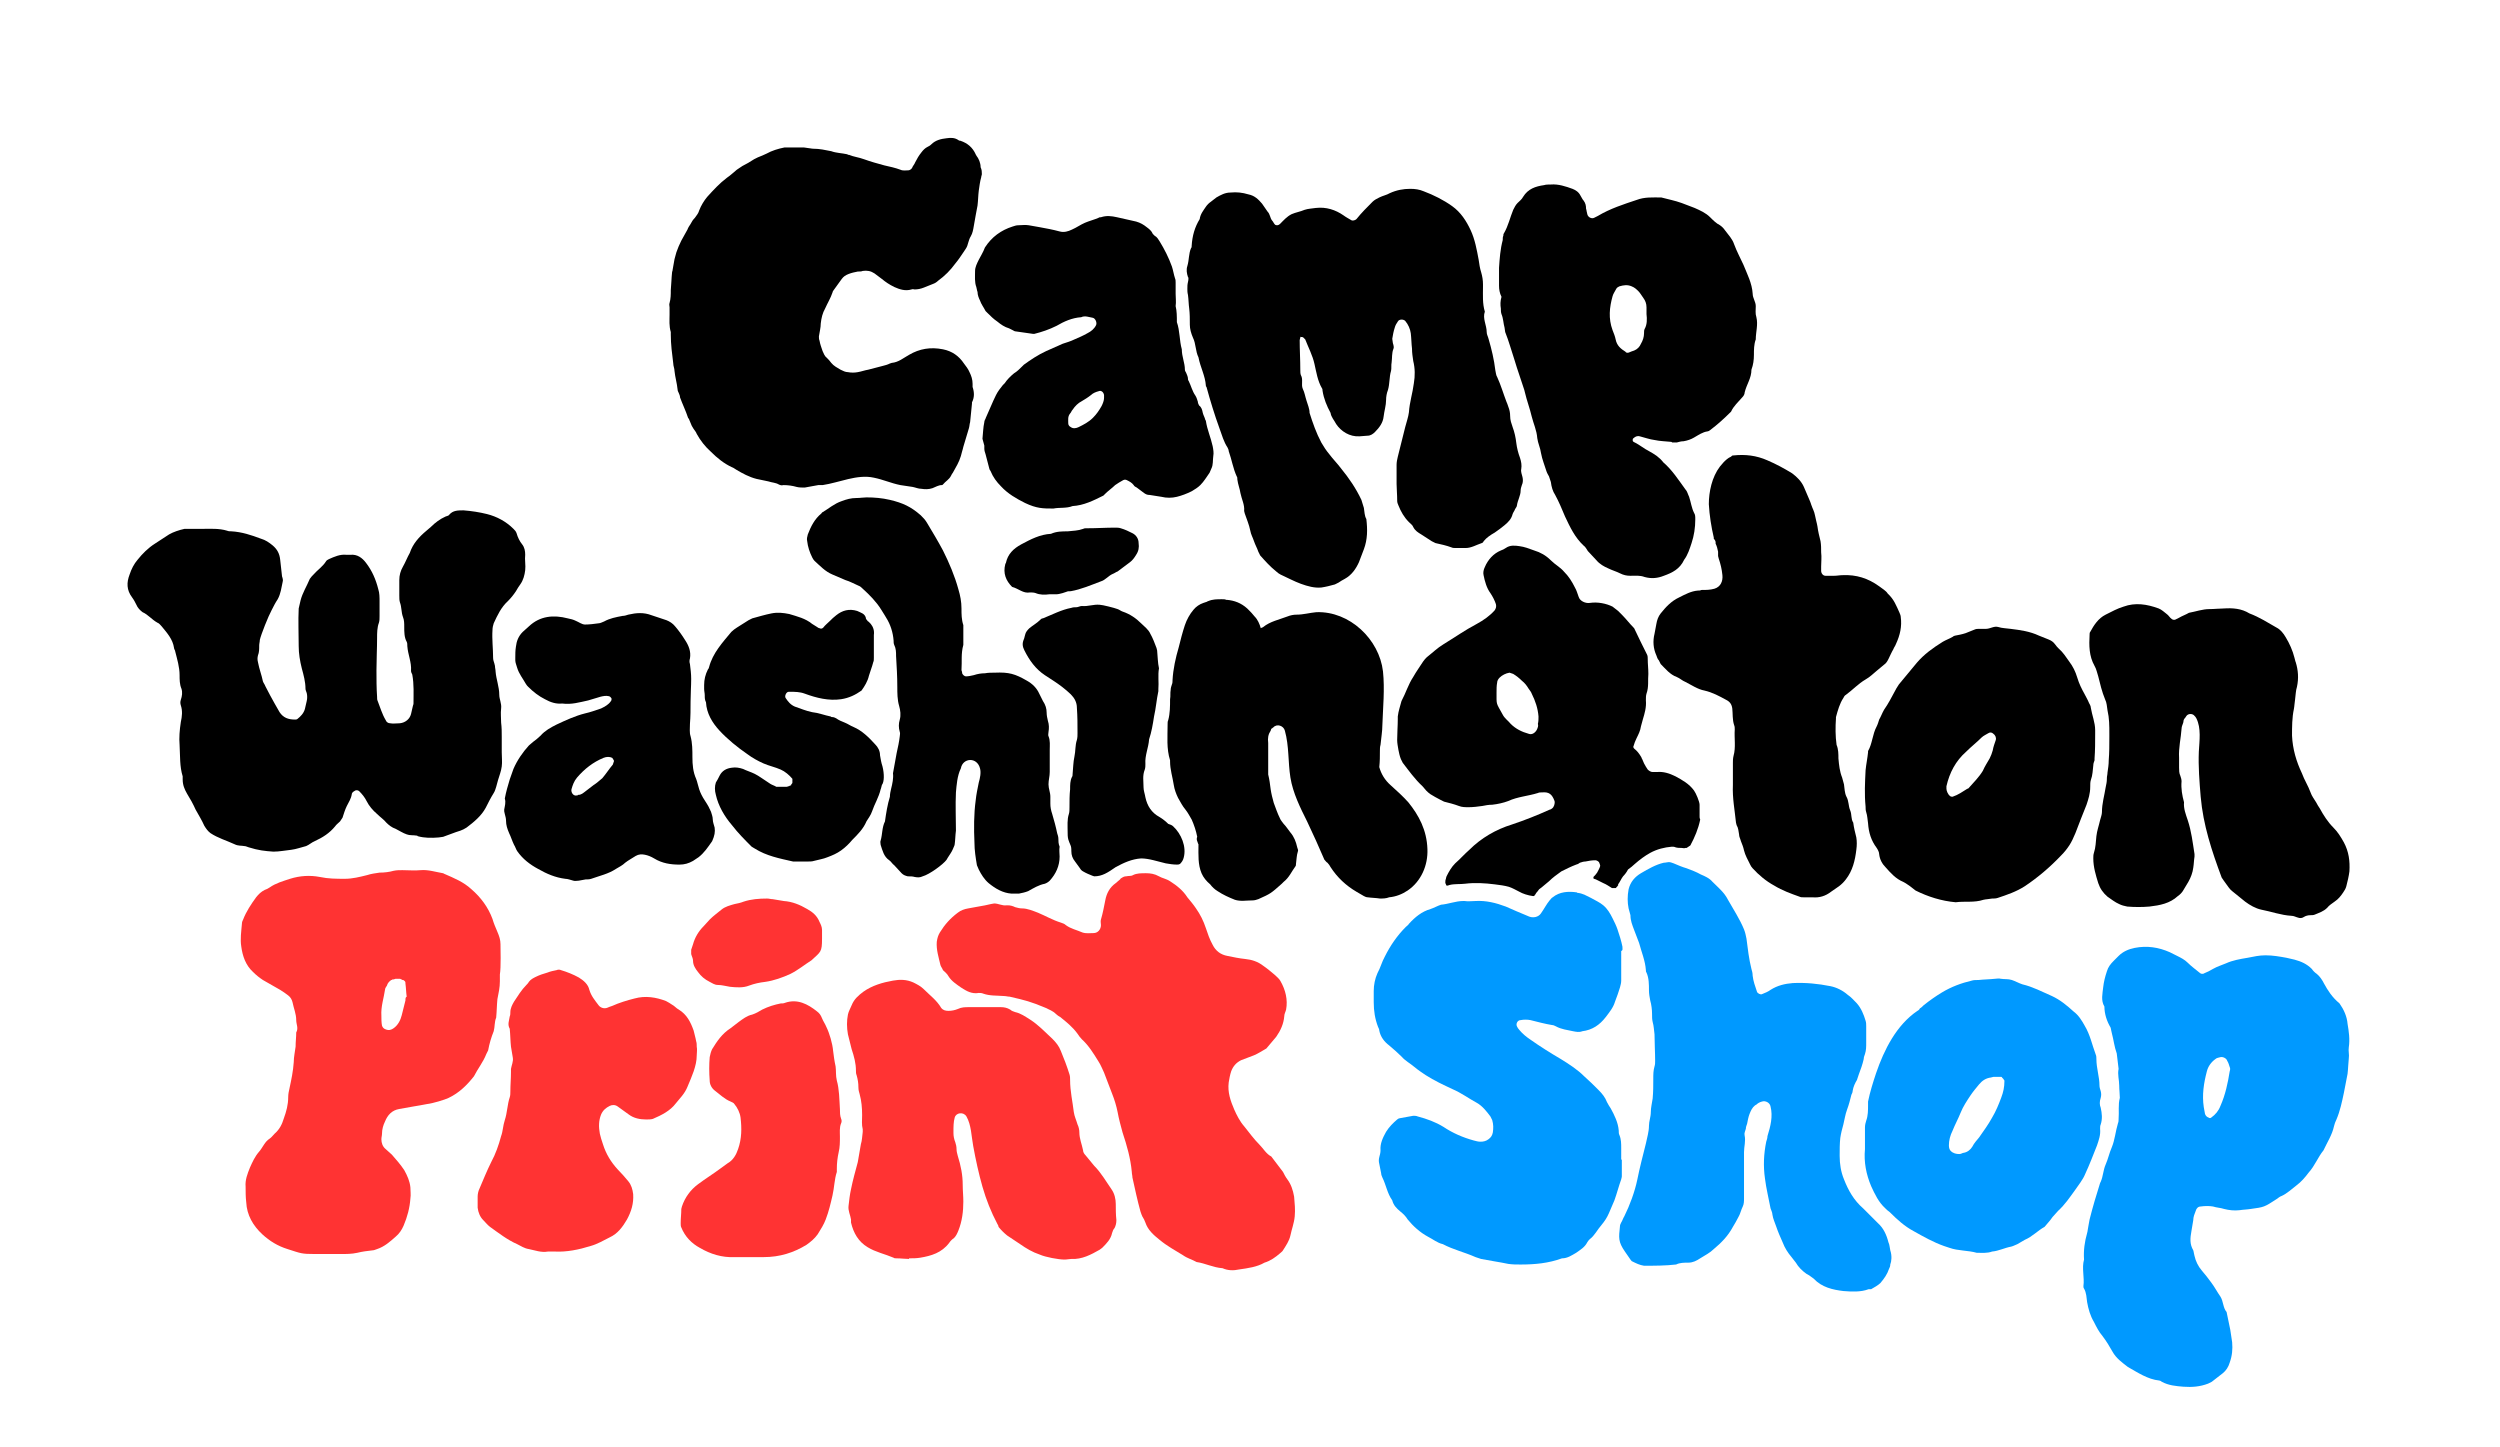
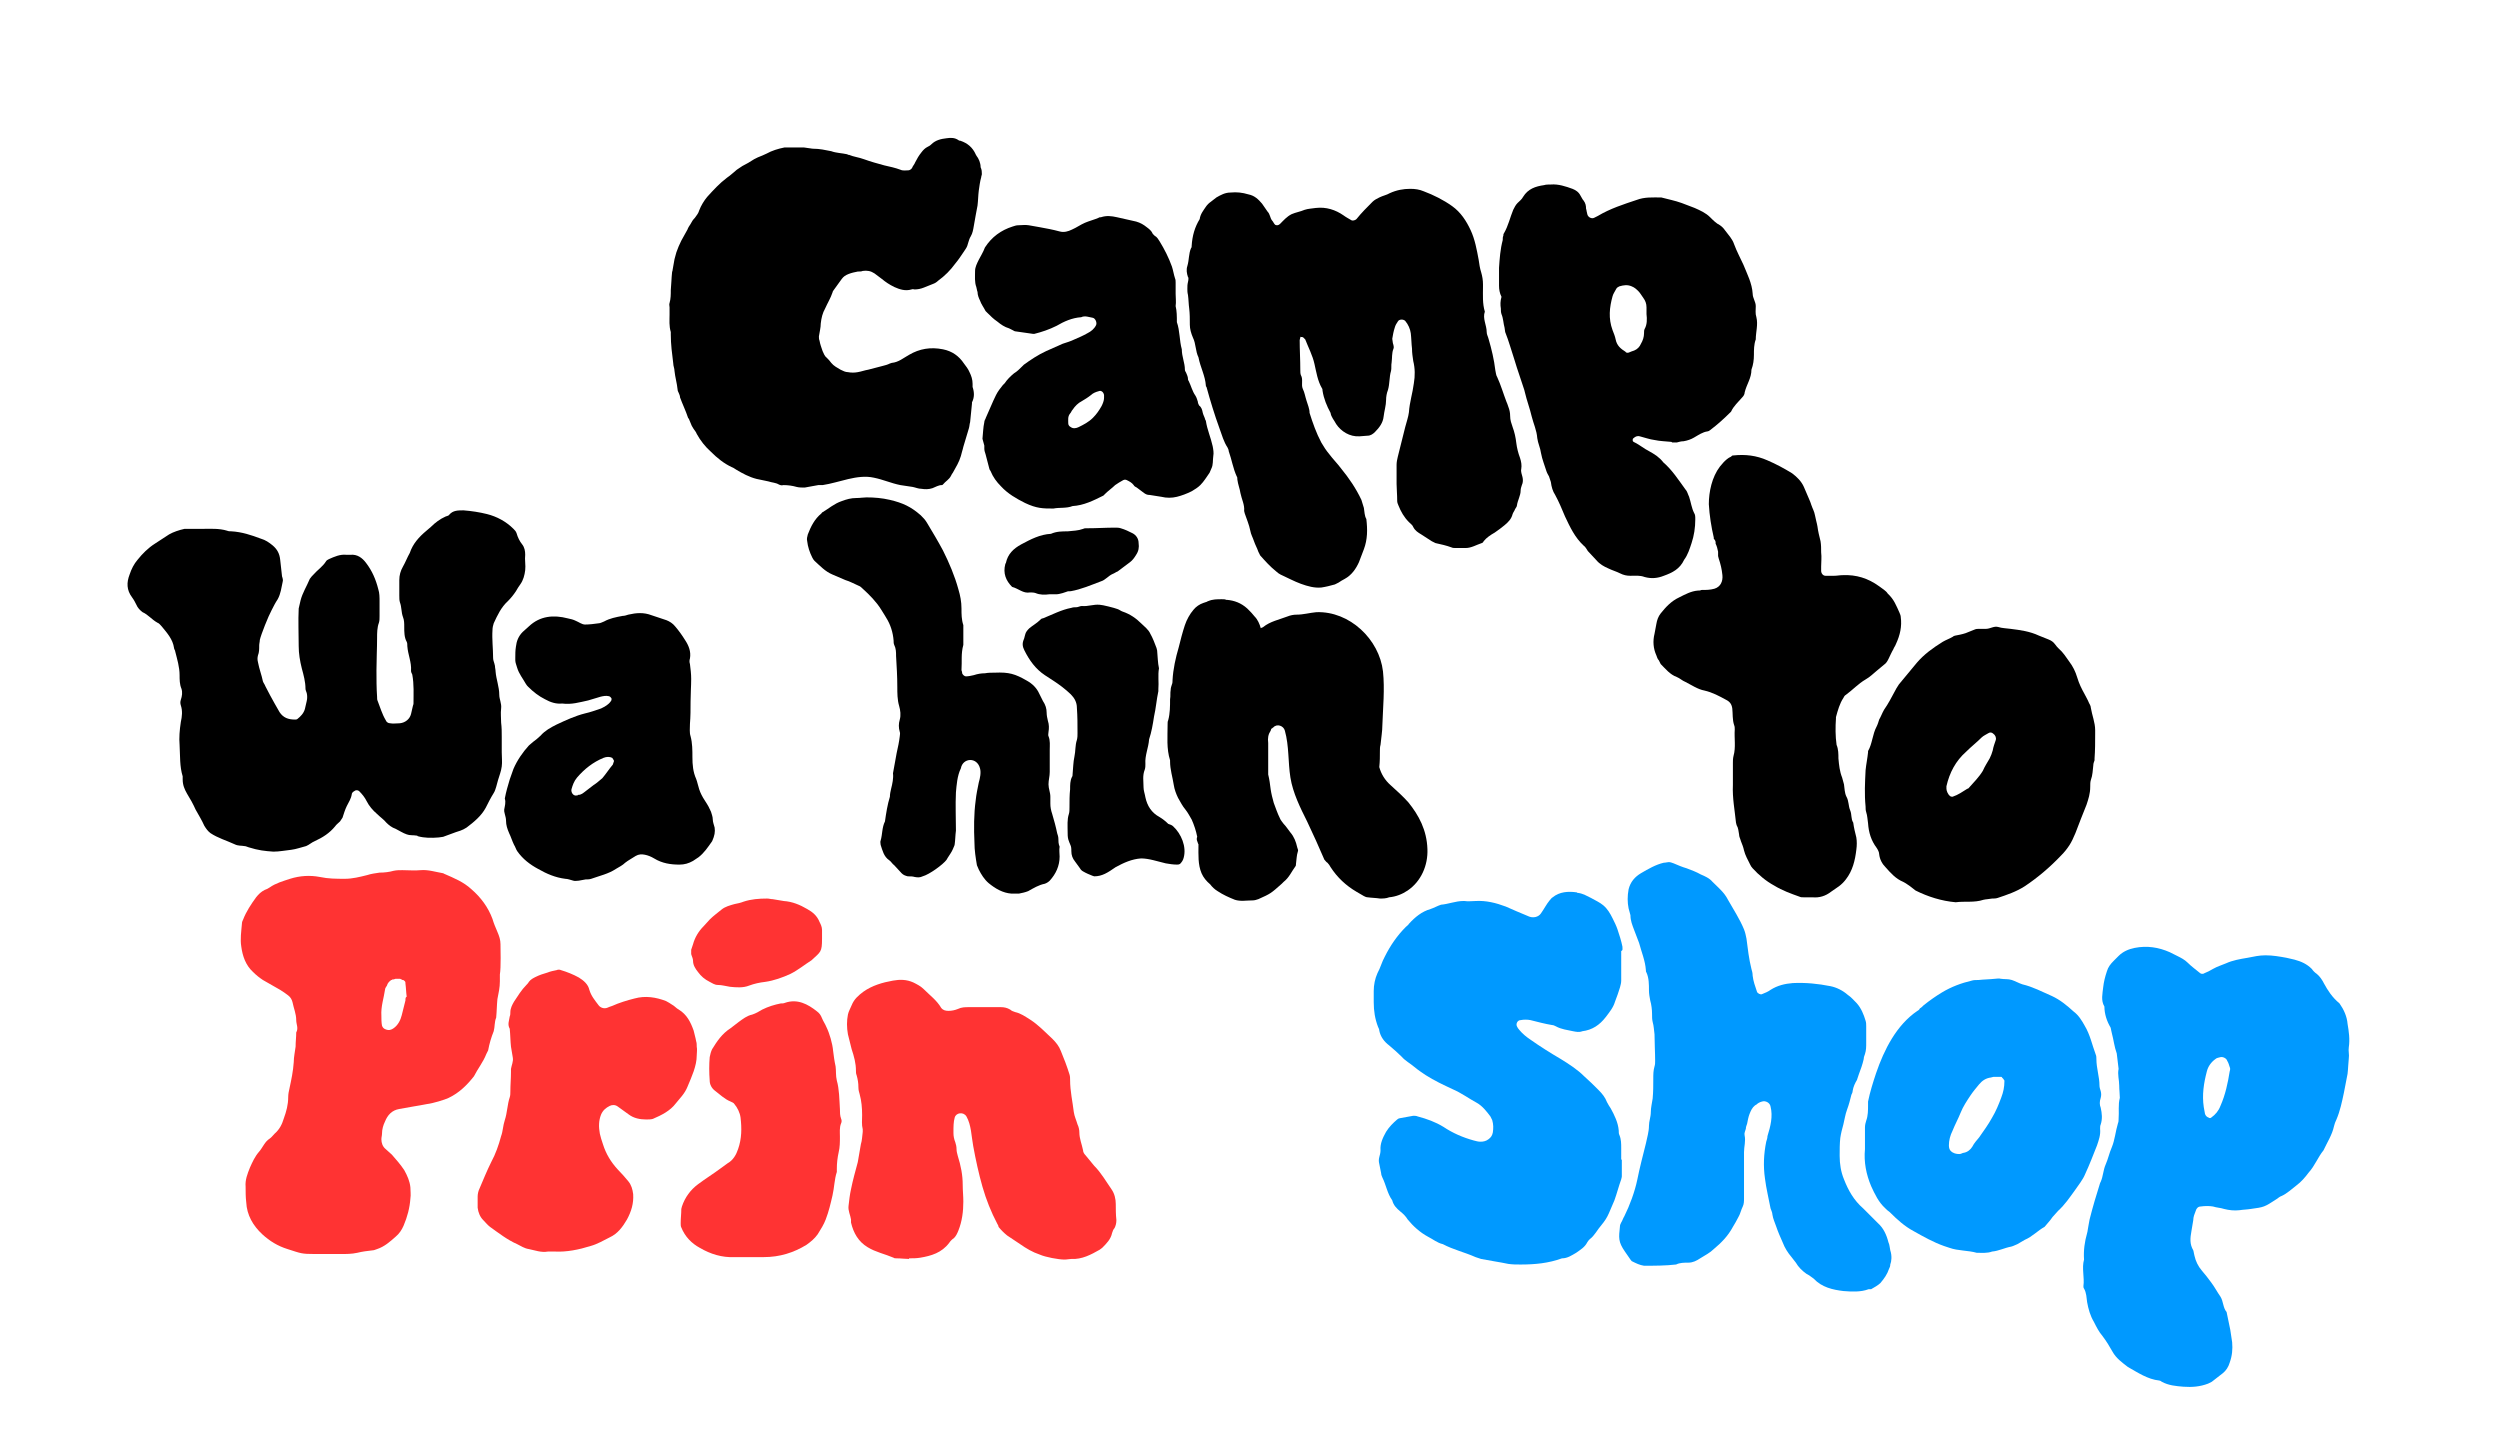
<svg xmlns="http://www.w3.org/2000/svg" version="1.1" id="CWPS-NAME-LOGO" x="0px" y="0px" viewBox="0 0 405.1 234.4" style="enable-background:new 0 0 405.1 234.4;" xml:space="preserve">
  <style type="text/css">
	.st0{fill:#0099FF;}
	.st1{fill:#FF3333;}
	.st2{fill:#000000;}
</style>
  <g id="SHOP">
    <path id="P_2_" class="st0" d="M376.6,159.4c-0.3-0.6-0.7-1.2-1.2-1.6c-0.3-0.2-0.6-0.5-0.8-0.8c-0.8-0.8-1.7-1.2-2.8-1.5c-0.4-0.1-0.9-0.2-1.3-0.3c-1.1-0.2-2.2-0.4-3.4-0.4c-1,0-1.9,0.2-2.9,0.4c-1.2,0.2-2.4,0.4-3.5,0.9c-0.7,0.3-1.4,0.5-2.1,0.9c-0.5,0.3-0.9,0.5-1.4,0.7c-0.3,0.2-0.6,0.1-0.8-0.1c-0.6-0.5-1.3-1-1.9-1.6c-0.5-0.5-1.1-0.8-1.7-1.1c-0.4-0.2-0.8-0.4-1.2-0.6c-1.8-0.8-3.7-1.1-5.7-0.7c-1,0.2-1.9,0.6-2.6,1.3c-0.3,0.3-0.5,0.5-0.8,0.8c-0.5,0.5-0.9,1-1.1,1.7c-0.3,0.9-0.5,1.7-0.6,2.6c-0.1,1-0.4,2.1,0.2,3.1c0,1.2,0.4,2.4,1,3.4c0.1,0.3,0.1,0.6,0.2,0.9c0.3,1.1,0.4,2.2,0.8,3.3c0.1,0.8,0.2,1.6,0.3,2.5c-0.2,0.9,0.1,1.8,0.1,2.7c0,0.7,0.1,1.4,0.1,2c-0.3,1.1-0.1,2.3-0.2,3.4c0,0.2,0,0.5-0.1,0.7c-0.4,1.3-0.5,2.7-1,3.9c-0.4,0.9-0.6,1.9-1,2.8c-0.4,0.9-0.4,1.9-0.8,2.8c0,0.1-0.1,0.1-0.1,0.2c-0.6,1.9-1.2,3.9-1.7,5.9c-0.1,0.4-0.1,0.7-0.2,1.1c-0.1,0.4-0.1,0.8-0.2,1.1c-0.4,1.4-0.6,2.8-0.5,4.3c-0.4,1.4,0.1,2.9-0.1,4.3c0,0.1,0,0.3,0.1,0.4c0.4,0.7,0.4,1.5,0.5,2.2c0.2,1.1,0.5,2.2,1.1,3.2c0.4,0.8,0.8,1.6,1.4,2.3c0.6,0.8,1.1,1.6,1.6,2.5c0.6,1.1,1.6,1.8,2.5,2.5c1.6,0.9,3.2,2,5.1,2.2c0.1,0,0.3,0.1,0.4,0.2c1.1,0.6,2.3,0.7,3.5,0.8c1.4,0.1,2.7,0,4-0.5c0.2-0.1,0.4-0.2,0.6-0.3c0.6-0.5,1.2-0.9,1.8-1.4c0.5-0.4,0.9-1,1.1-1.7c0.4-1.1,0.5-2.2,0.4-3.3c-0.1-0.7-0.2-1.3-0.3-2c0,0,0,0,0,0c-0.2-1-0.4-1.9-0.6-2.9c-0.6-0.7-0.5-1.7-1-2.5c-0.5-0.7-0.9-1.5-1.5-2.3c-0.5-0.7-1-1.3-1.5-1.9c-0.6-0.7-1-1.5-1.2-2.4c-0.1-0.3-0.1-0.6-0.2-0.9c-0.6-1-0.5-2-0.3-3.1c0.1-0.6,0.2-1.2,0.3-1.8c0-0.5,0.2-1,0.4-1.5c0.1-0.4,0.4-0.7,0.8-0.7c0.7-0.1,1.4-0.1,2,0c0.6,0.2,1.2,0.2,1.8,0.4c0.8,0.2,1.6,0.3,2.5,0.2c0.6-0.1,1.2-0.1,1.8-0.2c2.2-0.3,2.2-0.3,4.2-1.6c0.3-0.2,0.5-0.4,0.8-0.5c0.9-0.4,1.6-1.1,2.4-1.7c0.8-0.6,1.4-1.3,2-2.1c1-1.1,1.5-2.5,2.4-3.6c0.6-1.3,1.4-2.5,1.7-3.9c0.1-0.4,0.2-0.7,0.4-1.1c0.6-1.4,0.9-2.9,1.2-4.3c0.2-1,0.4-2.1,0.6-3.1c0.1-0.8,0.1-1.6,0.2-2.5c0.1-0.6-0.1-1.2,0-1.8c0.2-1.3,0-2.6-0.2-3.8c-0.1-1.2-0.6-2.3-1.3-3.3C377.9,161.6,377.2,160.5,376.6,159.4 M359.8,179.2c-0.3,0.8-0.8,1.4-1.5,1.9c-0.1,0.1-0.3,0.1-0.4,0c-0.3-0.1-0.5-0.3-0.6-0.6c-0.1-0.4-0.1-0.7-0.2-1.1c-0.3-2,0-3.9,0.5-5.8c0.2-0.8,0.7-1.5,1.4-2c0.2-0.2,0.5-0.2,0.8-0.3c0.4-0.1,1,0.2,1.1,0.6c0.2,0.3,0.3,0.7,0.4,1c0.1,0.2,0.1,0.4,0,0.7C361,175.5,360.6,177.4,359.8,179.2" />
    <path id="O_1_" class="st0" d="M340.4,179.5c-0.2-0.5-0.2-1,0-1.6c0.1-0.4,0.1-0.7,0-1.1c-0.1-0.3-0.2-0.6-0.2-0.9c0-1.4-0.5-2.8-0.5-4.3c0-0.2,0-0.5-0.1-0.7c-0.6-1.6-0.9-3.2-1.8-4.7c-0.5-0.9-1-1.7-1.8-2.3c-1.1-1-2.2-1.9-3.5-2.5c-1.6-0.7-3.1-1.5-4.8-1.9c-0.6-0.2-1.1-0.5-1.7-0.7c-0.6-0.2-1.2-0.1-1.8-0.2c-0.3-0.1-0.6,0-0.9,0c-0.9,0.1-1.8,0.1-2.7,0.2c-0.4,0-0.8,0-1.1,0.1c-1.7,0.4-3.3,1-4.8,1.9c-1,0.6-2,1.3-3,2.1c-0.2,0.2-0.4,0.4-0.6,0.5c-0.1,0.2-0.2,0.3-0.4,0.4c-3.4,2.3-5.4,6.3-6.7,10.1c-0.5,1.5-1,3.1-1.3,4.6c0,0.1,0,0.3,0,0.4c0,0.1,0,0.2,0,0.2c0,0.8,0,1.7-0.3,2.5c-0.1,0.3-0.2,0.7-0.2,1.1c0,1,0,2,0,3h0c0,0.2,0,0.3,0,0.5c-0.2,2.1,0.2,4.1,1,6c0.6,1.3,1.2,2.6,2.3,3.6c0.2,0.2,0.4,0.4,0.7,0.6c1.2,1.2,2.4,2.3,3.9,3.1c1.6,0.9,3.2,1.8,4.9,2.4c0.3,0.1,0.6,0.2,0.9,0.3c1.4,0.5,3,0.4,4.4,0.8c0.8,0,1.7,0.1,2.5-0.2c1.1-0.1,2-0.6,3.1-0.8c0.4-0.1,0.7-0.3,1-0.4c0.4-0.2,0.8-0.5,1.2-0.7c1.2-0.5,2.1-1.5,3.2-2.1c0.4-0.5,0.9-1,1.3-1.6c0.3-0.3,0.6-0.7,0.9-1c1.1-1,1.9-2.2,2.7-3.3c0.6-0.9,1.3-1.7,1.7-2.7c0.7-1.5,1.3-3.1,1.9-4.6c0.3-0.9,0.6-1.7,0.5-2.7c0-0.2,0-0.5,0.1-0.7C340.7,181.3,340.6,180.4,340.4,179.5 M324.3,177.8c-0.4,1.1-0.9,2.3-1.5,3.3c-0.6,1.1-1.4,2.2-2.1,3.2c-0.4,0.5-0.8,0.9-1.1,1.5c-0.3,0.5-0.8,0.9-1.4,1c-0.2,0-0.4,0.2-0.7,0.2c-0.5,0-1-0.1-1.4-0.5c-0.2-0.2-0.3-0.5-0.3-0.9c0-0.8,0.2-1.6,0.6-2.4c0.4-1,0.9-1.9,1.3-2.9c0.4-1,1-1.9,1.6-2.8c0.4-0.6,0.9-1.2,1.4-1.8c0.5-0.6,1.1-1,1.9-1.1c0.1,0,0.3-0.1,0.4-0.1c0,0,0.1,0,0.1,0c0.1,0,0.3,0,0.4,0c0.1,0,0.1,0,0.2,0c0,0,0.2,0,0.2,0c0,0,0.1,0,0.1,0c0.1,0,0.1,0,0.2,0l0,0h0c0,0,0.1,0,0.1,0c0,0,0.1,0,0.1,0.1c0,0,0.1,0.1,0.1,0.1c0,0,0,0,0.1,0.1c0.1,0.1,0.1,0.2,0.2,0.3c0,0,0,0,0,0c0,0,0,0,0,0C324.8,176.2,324.6,177,324.3,177.8" />
    <path id="H_2_" class="st0" d="M306.3,202.6c-0.1-0.4-0.1-0.9-0.3-1.3c-0.3-1.2-0.8-2.3-1.7-3.1c-0.8-0.8-1.6-1.6-2.4-2.4c-1.5-1.3-2.4-2.9-3.1-4.7c-0.5-1.2-0.7-2.5-0.7-3.8c0-1,0-2,0.1-2.9c0.1-0.7,0.3-1.5,0.5-2.2c0.2-0.8,0.3-1.6,0.6-2.4c0.3-0.8,0.5-1.6,0.7-2.4c0.1-0.2,0.2-0.4,0.2-0.6c0.1-0.7,0.4-1.3,0.7-1.8c0.1-0.3,0.2-0.6,0.3-0.9c0.3-0.8,0.6-1.6,0.8-2.5c0-0.3,0.1-0.5,0.2-0.8c0.2-0.6,0.2-1.2,0.2-1.8c0-0.9,0-1.8,0-2.7c0-0.3,0-0.6-0.1-0.9c-0.3-1-0.7-2-1.4-2.8c-0.5-0.5-0.9-1-1.5-1.4c-0.8-0.7-1.8-1.2-2.8-1.4c-2-0.4-4-0.6-6.1-0.5c-1.3,0.1-2.5,0.4-3.6,1.1c-0.4,0.3-0.9,0.5-1.4,0.7c-0.2,0.1-0.7-0.1-0.8-0.4c-0.3-0.9-0.6-1.7-0.7-2.6c0-0.4-0.1-0.8-0.2-1.1c-0.4-1.6-0.6-3.3-0.8-4.9c-0.1-0.5-0.2-1-0.4-1.5c-0.7-1.7-1.7-3.2-2.6-4.8c-0.6-1.2-1.6-2-2.5-2.9c-0.5-0.6-1.2-0.9-1.9-1.2c-0.7-0.4-1.5-0.7-2.3-1c-0.7-0.2-1.4-0.5-2.1-0.8c-0.3-0.1-0.5-0.2-0.8-0.2c-0.2,0-0.5,0.1-0.8,0.1c-1.3,0.3-2.5,1-3.7,1.7c-1,0.6-1.7,1.4-2,2.6c-0.2,1.1-0.2,2.1,0,3.1c0.1,0.4,0.2,0.7,0.3,1.1c0,0.9,0.3,1.6,0.6,2.4c0.3,0.7,0.5,1.4,0.8,2.1c0.4,1.5,1,2.9,1.1,4.4c0,0.1,0,0.3,0.1,0.4c0.4,0.9,0.4,1.9,0.4,2.9c0,0.5,0.1,1.1,0.2,1.6c0.2,0.7,0.3,1.5,0.3,2.2c0,0.5,0,0.9,0.1,1.3c0.2,0.7,0.2,1.3,0.3,2c0,1.4,0.1,2.9,0.1,4.3c0,0.3,0,0.6-0.1,0.9c-0.2,0.7-0.2,1.3-0.2,2c0,1.1,0,2.1-0.1,3.2c-0.1,0.7-0.3,1.5-0.3,2.2c0,0.8-0.3,1.5-0.3,2.2c0,1-0.3,1.9-0.5,2.9c-0.5,2-1,3.9-1.4,5.9c-0.4,1.9-1.2,4.1-2.1,5.9c-0.2,0.3-0.3,0.7-0.5,1c-0.1,0.2-0.2,0.4-0.2,0.6c-0.2,1.9-0.3,2.5,0.8,4.1c0.3,0.4,0.6,0.9,0.9,1.3c0.1,0.1,0.2,0.3,0.3,0.3c0.6,0.3,1.2,0.6,1.9,0.7c1.7,0,3.5,0,5.2-0.2c0.6-0.3,1.3-0.3,2-0.3c0.7,0,1.3-0.3,1.9-0.7c0.8-0.5,1.6-0.9,2.2-1.5c1.2-1,2.3-2.1,3.1-3.6c0.3-0.5,0.6-1,0.9-1.6c0.3-0.5,0.4-1.1,0.7-1.7c0.2-0.4,0.2-0.9,0.2-1.3c0-2.5,0-5,0-7.5c0-0.9,0.3-1.8,0.1-2.7c-0.1-0.4,0.1-0.7,0.2-1.1c0-0.3,0.1-0.5,0.2-0.8c0.1-0.5,0.2-1.1,0.4-1.6c0.2-0.5,0.4-1,0.9-1.4c0.1,0,0.1-0.1,0.2-0.1c0.2-0.2,0.5-0.4,0.9-0.5c0.6-0.2,1.3,0.2,1.4,0.8c0.4,1.6,0,3.2-0.5,4.8c0,0.3-0.1,0.6-0.2,0.9c-0.4,2-0.5,3.9-0.2,6c0.2,1.6,0.6,3.2,0.9,4.8c0.1,0.3,0.3,0.7,0.3,1c0.1,0.7,0.4,1.3,0.6,1.9c0.3,0.9,0.7,1.8,1.1,2.7c0.3,0.8,0.8,1.6,1.4,2.3c0.2,0.3,0.5,0.6,0.7,0.9c0.4,0.7,1,1.3,1.7,1.8c0.4,0.2,0.8,0.5,1.2,0.8c0,0,0,0,0,0c1.3,1.4,3.1,1.8,4.8,2c1.3,0.1,2.8,0.2,4.1-0.3c0.1,0,0.3,0,0.4,0c0.5-0.3,1.1-0.6,1.5-1c0.6-0.7,1.1-1.4,1.4-2.3c0.1-0.2,0.2-0.4,0.2-0.7C306.5,204.4,306.6,203.5,306.3,202.6" />
    <path id="S_1_" class="st0" d="M262.9,153.4c-0.2-1-0.5-1.9-0.8-2.8c-0.2-0.6-0.5-1.2-0.8-1.8c0,0,0,0,0,0c-0.4-0.8-0.8-1.5-1.5-2.1c-0.6-0.5-1.3-0.8-2-1.2c-0.6-0.3-1.3-0.7-2-0.8c0,0,0,0,0,0h0c0,0,0,0,0,0c-0.1,0-0.2,0-0.3-0.1c-1.4-0.2-2.8-0.1-3.9,0.8c-0.2,0.1-0.3,0.3-0.5,0.5c-0.5,0.6-0.9,1.4-1.4,2.1c-0.2,0.3-0.5,0.5-0.9,0.6c-0.5,0.1-0.9,0-1.3-0.2c-1.2-0.5-2.4-1-3.5-1.5c-1.6-0.6-3.2-1-4.9-0.9c-0.6,0-1.2,0.1-1.8,0c-0.1,0-0.1,0-0.2,0c-1.2,0-2.4,0.5-3.6,0.6c-0.6,0.2-1.1,0.5-1.7,0.7c-1.4,0.4-2.5,1.3-3.5,2.4c-0.1,0.2-0.3,0.3-0.5,0.5c-1.4,1.4-2.5,3-3.4,4.8c-0.5,0.9-0.7,1.8-1.2,2.7c-0.4,0.9-0.6,1.9-0.6,2.9c0,0.6,0,1.2,0,1.8c0,1.4,0.2,2.7,0.7,4c0.1,0.2,0.2,0.4,0.2,0.6c0.2,1,0.8,1.8,1.6,2.4c0.7,0.6,1.4,1.2,2,1.8c0.6,0.7,1.4,1.1,2.1,1.7c0.6,0.5,1.2,0.9,1.8,1.3c1.4,0.9,2.9,1.6,4.4,2.3c1.4,0.6,2.6,1.5,3.9,2.2c0.9,0.5,1.6,1.4,2.2,2.2c0.1,0.2,0.2,0.4,0.3,0.6c0.2,0.7,0.2,1.3,0.1,2c-0.1,0.5-0.3,0.8-0.7,1.1c-0.4,0.3-0.8,0.4-1.3,0.4c-0.4,0-0.7-0.1-1.1-0.2c-1.8-0.5-3.4-1.2-4.9-2.2c-1.3-0.8-2.7-1.3-4.2-1.7c-0.2-0.1-0.5-0.1-0.7-0.1c-0.7,0.1-1.5,0.3-2.2,0.4c-0.1,0-0.3,0.1-0.4,0.2c-0.7,0.6-1.3,1.2-1.8,2c-0.5,0.9-1,1.9-0.9,3c0,0.4-0.1,0.7-0.2,1.1c-0.1,0.4-0.1,0.7,0,1.1c0.1,0.5,0.2,1,0.3,1.5c0,0.2,0.1,0.5,0.2,0.7c0.6,1.2,0.8,2.6,1.6,3.7c0.2,0.8,0.7,1.3,1.3,1.8c0.5,0.4,0.9,0.8,1.2,1.3c0.9,1.1,2,2.1,3.3,2.8c0.8,0.4,1.5,1,2.4,1.2c1.7,0.9,3.5,1.3,5.3,2.1c0.3,0.1,0.6,0.2,0.9,0.3c1.5,0.3,3,0.5,4.4,0.8c0.7,0.1,1.3,0.1,2,0.1c2.3,0,4.5-0.2,6.7-1c0.9,0,1.6-0.5,2.3-0.9c0.7-0.5,1.4-0.9,1.8-1.7c0.1-0.2,0.3-0.4,0.4-0.5c0.8-0.6,1.2-1.5,1.9-2.3c0.5-0.6,0.9-1.2,1.2-1.9c0.3-0.7,0.6-1.4,0.9-2.1c0.4-1.1,0.7-2.3,1.1-3.4c0-0.1,0.1-0.3,0.1-0.5c0-0.9,0-1.8,0-2.7l-0.1,0c0-0.6,0-1.2,0-1.8c0-0.8,0-1.5-0.3-2.2c-0.1-0.2-0.1-0.4-0.1-0.7c-0.1-1.3-0.7-2.5-1.3-3.6c-0.2-0.3-0.4-0.6-0.6-1c-0.3-0.8-0.8-1.4-1.4-2c-0.7-0.7-1.5-1.5-2.3-2.2c-1.1-1.1-2.5-2-3.8-2.8c-1.7-1-3.3-2-5-3.2c-0.6-0.4-1.2-0.9-1.7-1.5c-0.2-0.2-0.3-0.4-0.4-0.6c-0.2-0.4,0.1-1,0.6-1c0.5-0.1,1.1-0.1,1.6,0c1.2,0.3,2.3,0.6,3.5,0.8c0.2,0,0.4,0.1,0.6,0.2c0.9,0.5,1.9,0.6,2.8,0.8c0.5,0.1,1,0.2,1.5,0c1.6-0.2,2.8-1,3.8-2.3c0.6-0.8,1.2-1.5,1.5-2.5c0.3-0.8,0.6-1.6,0.8-2.3c0.1-0.4,0.2-0.7,0.2-1.1c0-1.6,0-3.2,0-4.8C263,154,262.9,153.7,262.9,153.4" />
  </g>
  <g id="PRINT">
-     <path id="T_1_" class="st1" d="M208.6,191.1c-0.3-0.4-0.5-0.8-0.7-1.2c-0.6-0.8-1.3-1.7-1.9-2.5c-0.8-0.4-1.3-1.3-1.9-1.9c-0.9-0.9-1.7-2-2.5-3c-0.7-0.8-1.2-1.8-1.6-2.7c-0.6-1.4-1.1-2.8-0.9-4.4c0.1-0.6,0.2-1.2,0.4-1.8c0.3-0.8,0.8-1.4,1.6-1.8c0.7-0.3,1.4-0.5,2.1-0.8c0.7-0.3,1.3-0.7,2-1.1c0.5-0.6,1.1-1.3,1.6-1.9c0.7-1,1.2-2.1,1.3-3.3c0-0.4,0.2-0.7,0.3-1.1c0.3-1.6-0.1-3.2-0.9-4.6c-0.2-0.4-0.6-0.7-0.9-1c-0.6-0.5-1.3-1.1-1.9-1.5c-0.9-0.7-1.9-1-2.9-1.1c-1-0.1-1.9-0.3-2.9-0.5c-1.1-0.2-1.9-0.8-2.4-1.8c-0.5-0.9-0.8-1.8-1.1-2.7c-0.4-1.2-0.9-2.2-1.6-3.2c-0.4-0.6-0.9-1.2-1.4-1.8c-0.7-1.1-1.7-1.9-2.8-2.6c-0.6-0.4-1.3-0.5-1.8-0.8c-0.7-0.4-1.4-0.5-2.1-0.5c-0.8,0-1.5,0-2.1,0.3c-0.3,0.2-0.7,0.1-1.1,0.2c-0.3,0-0.5,0.1-0.8,0.3c-0.1,0-0.1,0.1-0.2,0.2c-0.2,0.2-0.5,0.4-0.7,0.6c-1,0.7-1.5,1.7-1.7,2.8c-0.2,1-0.4,2.1-0.7,3.1c-0.1,0.3,0,0.6,0,0.9c0,0.7-0.5,1.3-1.2,1.3c-0.6,0-1.2,0.1-1.8-0.1c-0.9-0.4-1.9-0.6-2.7-1.2c-0.2-0.2-0.5-0.3-0.8-0.4c-1.3-0.4-2.5-1.1-3.7-1.6c-0.8-0.3-1.7-0.7-2.6-0.7c-0.4,0-0.7-0.1-1.1-0.2c-0.4-0.2-0.8-0.3-1.2-0.3c-0.1,0-0.1,0-0.2,0c-0.7,0.1-1.3-0.3-2-0.3c-0.7,0.1-1.3,0.3-2,0.4c-0.7,0.1-1.5,0.3-2.2,0.4c-0.6,0.1-1.2,0.3-1.7,0.7c-1.2,0.9-2.1,1.9-2.9,3.2c-0.3,0.5-0.4,0.9-0.5,1.5c-0.1,1.3,0.3,2.5,0.6,3.8c0.1,0.3,0.3,0.5,0.4,0.8c0.3,0.3,0.7,0.6,0.9,1c0.5,0.8,1.3,1.3,2,1.8c0.9,0.6,1.8,1.1,2.9,0.9c0.2,0,0.5,0,0.7,0.1c1.1,0.4,2.2,0.3,3.4,0.4c0.3,0,0.6,0.1,0.9,0.1c2.6,0.6,3.4,0.8,5.8,1.8c0.6,0.3,1.2,0.5,1.7,1c0.2,0.2,0.5,0.4,0.7,0.5c1,0.8,2,1.6,2.8,2.7c0.2,0.3,0.4,0.6,0.7,0.9c1.1,1,1.9,2.3,2.7,3.6c0.4,0.6,0.6,1.2,0.9,1.8c0.4,1.1,0.9,2.3,1.3,3.4c0.4,1,0.7,2,0.9,3c0.2,1.1,0.5,2.2,0.8,3.3c0.7,2.1,1.3,4.2,1.5,6.4c0,0.3,0.1,0.6,0.1,0.9c0.4,1.8,0.8,3.7,1.3,5.5c0.1,0.3,0.2,0.6,0.3,0.8c0.2,0.3,0.4,0.7,0.5,1c0.4,1.2,1.3,2,2.3,2.8c1.2,1,2.5,1.7,3.8,2.5c0.7,0.5,1.5,0.7,2.2,1.1c1.4,0.2,2.7,0.9,4.2,1c0.9,0.4,1.8,0.4,2.7,0.2c1.4-0.2,2.9-0.4,4.1-1.1c1-0.3,1.8-0.9,2.5-1.5c0.2-0.2,0.4-0.3,0.5-0.5c0.5-0.8,1-1.5,1.2-2.4c0.2-1,0.6-2,0.7-3.1c0.1-1.1,0-2.1-0.1-3.2C209.5,192.8,209.2,191.9,208.6,191.1" />
    <path id="N_2_" class="st1" d="M180.8,195.1c0-0.8-0.2-1.7-0.7-2.4c-0.9-1.3-1.7-2.7-2.8-3.8c-0.5-0.6-1-1.2-1.4-1.7c-0.2-0.2-0.4-0.5-0.4-0.8c-0.2-1-0.6-1.9-0.6-2.9c0-0.4-0.1-0.9-0.3-1.3c-0.2-0.7-0.5-1.3-0.6-2c-0.2-1.7-0.6-3.4-0.6-5.2c0-0.3,0-0.6-0.1-0.9c-0.4-1.3-0.9-2.6-1.4-3.8c-0.3-0.8-0.8-1.4-1.4-2c-1.2-1.1-2.2-2.2-3.6-3.1c-0.8-0.5-1.5-1-2.4-1.2c-0.3-0.1-0.6-0.2-0.8-0.4c-0.5-0.3-1-0.4-1.5-0.4c-1.7,0-3.5,0-5.2,0c-0.6,0-1.2,0-1.8,0.3c-0.5,0.2-1,0.3-1.5,0.3c-0.5,0-0.9-0.1-1.2-0.5c-0.7-1.2-1.8-2-2.8-3c-0.5-0.5-1.1-0.8-1.7-1.1c-1.1-0.5-2.2-0.5-3.3-0.3c-1.7,0.3-3.4,0.8-4.8,1.8c-0.8,0.6-1.5,1.2-1.9,2.2c-0.2,0.5-0.5,1-0.6,1.5c-0.2,1-0.2,2.1,0,3.2c0.2,0.8,0.4,1.6,0.6,2.4c0.4,1.2,0.7,2.3,0.7,3.5c0,0.2,0,0.5,0.1,0.7c0.2,0.7,0.3,1.3,0.3,2c0,0.4,0.1,0.8,0.2,1.1c0.3,1.1,0.4,2.2,0.4,3.4c0,0.8-0.1,1.5,0.1,2.3c0,0.1,0,0.3,0,0.4c-0.1,0.7-0.1,1.4-0.3,2c-0.2,1-0.3,1.9-0.5,2.9c-0.4,1.5-0.8,2.9-1.1,4.4c-0.2,0.9-0.3,1.8-0.4,2.7c-0.1,0.8,0.3,1.5,0.4,2.2c0,0.2,0,0.3,0,0.5c0.4,1.7,1.2,3.1,2.7,4c1.3,0.8,2.8,1.1,4.2,1.7c0.1,0.1,0.3,0.1,0.5,0.1c0.7,0,1.4,0.1,2,0.1c0,0,0,0,0-0.1c0.6,0,1.2,0,1.8-0.1c1.8-0.3,3.5-0.8,4.7-2.4c0.2-0.3,0.5-0.6,0.8-0.8c0.3-0.3,0.5-0.7,0.7-1.2c0.6-1.5,0.8-3.1,0.8-4.7c0-0.9-0.1-1.8-0.1-2.7c0-1.6-0.3-3.1-0.8-4.7c-0.1-0.4-0.2-0.7-0.2-1.1c0-0.4-0.1-0.8-0.2-1.1c-0.2-0.5-0.3-1-0.3-1.5c0-0.1,0-0.1,0-0.2c0-0.8,0-1.6,0.2-2.3c0.2-0.8,1.4-1,1.9-0.2c0.8,1.4,0.8,3.2,1.1,4.8c0.4,2.2,0.9,4.5,1.5,6.6c0.6,2.1,1.4,4.1,2.4,6c0.1,0.2,0.2,0.3,0.2,0.5c0.4,0.5,0.9,1,1.4,1.4c0.7,0.5,1.4,0.9,2.1,1.4c1,0.7,2,1.3,3.2,1.7c0.9,0.4,3,0.8,4,0.8c0.4,0,0.8-0.1,1.1-0.1c1.7,0.1,3.2-0.7,4.6-1.5c0.1-0.1,0.3-0.2,0.4-0.3c0.7-0.7,1.4-1.4,1.6-2.4c0.1-0.3,0.2-0.6,0.4-0.8c0.2-0.4,0.3-0.8,0.3-1.3C180.8,196.8,180.8,195.9,180.8,195.1" />
    <path id="I_1_" class="st1" d="M136.1,179.7c0,0.5,0,1.1,0.2,1.6c0.1,0.2,0.1,0.5,0,0.7c-0.3,0.7-0.2,1.5-0.2,2.2c0,0.8,0,1.7-0.2,2.5c-0.2,0.9-0.3,1.8-0.3,2.7c0,0.2,0,0.3,0,0.5c-0.4,1.2-0.4,2.5-0.7,3.8c-0.3,1.3-0.6,2.6-1.1,3.9c-0.3,0.8-0.8,1.6-1.3,2.4c-0.5,0.7-1.1,1.2-1.8,1.7c-2.1,1.3-4.4,2-6.9,2c-0.8,0-1.7,0-2.5,0v0c-0.8,0-1.5,0-2.3,0c-2,0.1-3.9-0.5-5.6-1.5c-1.3-0.7-2.4-1.8-3-3.3c-0.1-0.2-0.1-0.4-0.1-0.7c0-0.8,0.1-1.5,0.1-2.3c0-0.1,0.1-0.3,0.1-0.4c0.5-1.5,1.4-2.7,2.6-3.6c1.2-0.9,2.5-1.7,3.7-2.6c0.4-0.3,0.7-0.5,1.1-0.8c0.9-0.5,1.4-1.4,1.7-2.3c0.6-1.7,0.6-3.4,0.4-5.1c-0.1-0.8-0.5-1.6-1-2.2c-0.1-0.2-0.4-0.3-0.6-0.4c-1-0.4-1.8-1.2-2.6-1.8c-0.5-0.4-0.8-1-0.8-1.6c-0.1-1.3-0.1-2.6,0-3.8c0.1-0.5,0.2-0.9,0.4-1.3c0.8-1.3,1.6-2.5,3-3.4c0.4-0.3,0.8-0.6,1.3-1c0.7-0.5,1.3-1,2.2-1.2c0.6-0.2,1.1-0.5,1.6-0.8c1-0.5,2-0.8,3-1c0.2,0,0.5,0,0.7-0.1c2-0.7,3.7,0.2,5.2,1.4c0.4,0.3,0.6,0.6,0.8,1.1c0.2,0.5,0.5,0.9,0.7,1.4c0.5,1,1,2.7,1.1,3.9c0.1,0.8,0.2,1.6,0.4,2.5c0.1,0.7,0,1.5,0.2,2.3C136,176.5,136,178.1,136.1,179.7 M114,150.1c-0.8,0.8-1.4,1.8-1.7,2.9c-0.1,0.3-0.2,0.6-0.3,0.9c0,0.2,0,0.4,0,0.7c0.1,0.4,0.3,0.7,0.3,1.1c0,0.7,0.4,1.3,0.8,1.8c0.5,0.7,1.1,1.2,1.9,1.6c0.4,0.2,0.8,0.5,1.3,0.5c0.7,0,1.3,0.2,2,0.3c1,0.1,2.1,0.2,3.1-0.2c0.8-0.3,1.7-0.5,2.6-0.6c1.4-0.2,2.8-0.7,4.1-1.3c1.2-0.6,2.3-1.5,3.4-2.2c1.5-1.4,1.7-1.3,1.7-3.5c0-0.2,0-0.3,0-0.5h0c0-0.3,0-0.6,0-0.9c0-0.5-0.2-0.9-0.4-1.3c-0.4-1-1.1-1.6-2-2.1c-1.2-0.7-2.4-1.2-3.8-1.3c-0.6-0.1-1.2-0.2-1.8-0.3c-0.3,0-0.6-0.1-0.9-0.1c-1.3,0-2.6,0.1-3.8,0.5c-0.5,0.2-1,0.3-1.5,0.4c-0.7,0.2-1.5,0.4-2.1,0.9c-0.6,0.5-1.3,1-1.9,1.6C114.7,149.3,114.4,149.7,114,150.1" />
    <path id="R" class="st1" d="M112.4,173.6c0.3-0.9,0.5-1.7,0.5-2.6c0-0.5,0.1-0.9,0-1.4c0-0.3,0-0.6-0.1-0.9c-0.1-0.6-0.3-1.2-0.4-1.7c-0.5-1.4-1.1-2.6-2.4-3.4c-0.4-0.2-0.7-0.6-1.1-0.8c-0.3-0.2-0.6-0.4-1-0.6c-1.6-0.6-3.3-0.9-5.1-0.4c-1.2,0.3-2.5,0.7-3.6,1.2c-0.3,0.1-0.6,0.2-0.8,0.3c-0.5,0.2-1.1,0-1.4-0.4c-0.6-0.8-1.2-1.5-1.5-2.5c-0.2-0.9-0.9-1.5-1.7-2c-0.9-0.5-1.9-0.9-2.9-1.2c-0.2-0.1-0.5-0.1-0.7,0c-0.5,0.1-1,0.2-1.5,0.4c-0.7,0.2-1.3,0.4-1.9,0.7c-0.4,0.2-0.8,0.4-1.1,0.8c-0.1,0.2-0.3,0.4-0.4,0.5c-0.8,0.8-1.4,1.8-2,2.7c-0.3,0.5-0.6,1.1-0.6,1.7c0,0.2,0,0.5-0.1,0.7c-0.1,0.7-0.4,1.3,0,2c0.1,1,0.1,2,0.2,2.9c0.1,0.6,0.2,1.2,0.3,1.8c0.1,0.6-0.2,1.2-0.3,1.8c0,0.2,0,0.3,0,0.5c0,1.1-0.1,2.1-0.1,3.2c0,0.3,0,0.6-0.1,0.9c-0.4,1.2-0.4,2.5-0.8,3.7c-0.3,0.9-0.3,1.8-0.6,2.6c-0.4,1.5-0.9,2.9-1.6,4.2c-0.7,1.4-1.3,2.9-1.9,4.3c-0.2,0.4-0.3,0.9-0.3,1.3c0,0.6,0,1.2,0,1.8c0.1,0.8,0.4,1.5,0.9,2c0.4,0.4,0.7,0.8,1.1,1.1c1.4,1,2.8,2.1,4.4,2.8c0.6,0.3,1.2,0.7,1.9,0.8c1,0.2,2,0.6,3.1,0.4c0.3,0,0.6,0,1.1,0c1.9,0.1,3.9-0.3,5.8-0.9c1.1-0.3,2.1-0.9,3.1-1.4c1.3-0.6,2.1-1.7,2.8-2.9c0.7-1.3,1.1-2.6,1-4.1c-0.1-0.8-0.3-1.5-0.8-2.1c-0.5-0.6-1.1-1.3-1.7-1.9c-1.1-1.2-1.9-2.5-2.4-4.1c-0.2-0.6-0.4-1.2-0.5-1.7c-0.2-1.1-0.2-2.1,0.2-3.1c0.3-0.7,0.8-1.1,1.4-1.4c0.4-0.2,0.9-0.2,1.3,0.1c0.6,0.4,1.2,0.9,1.8,1.3c0.8,0.6,1.8,0.8,2.8,0.8c0.4,0,0.8,0,1.1-0.1c1.4-0.6,2.8-1.3,3.7-2.5c0.3-0.4,0.7-0.8,1-1.2c0.4-0.5,0.7-1,0.9-1.5C111.8,175.2,112.1,174.4,112.4,173.6" />
    <path id="P_1_" class="st1" d="M81.1,153c0-0.7-0.2-1.3-0.5-2c-0.3-0.7-0.6-1.4-0.8-2.1c-0.7-1.9-1.9-3.5-3.4-4.8c-1.3-1.2-2.8-1.8-4.4-2.5c-0.1,0-0.1-0.1-0.2-0.1c-1.2-0.2-2.4-0.6-3.6-0.5c-1,0.1-2,0-3,0c-0.5,0-0.9,0-1.4,0.1c-0.7,0.2-1.5,0.3-2.3,0.3c-0.7,0.1-1.4,0.2-2,0.4c-1.2,0.3-2.4,0.6-3.6,0.6c-1.4,0-2.7,0-4.1-0.3c-1.6-0.3-3.2-0.2-4.8,0.3c-1.2,0.4-2.3,0.7-3.3,1.4c-0.3,0.2-0.5,0.3-0.8,0.4c-0.6,0.3-1,0.7-1.4,1.2c-0.8,1.1-1.6,2.3-2.1,3.6c-0.1,0.2-0.2,0.4-0.2,0.7c-0.1,1.2-0.3,2.5-0.1,3.7c0.2,1.5,0.7,3,1.9,4.1c0.5,0.5,1,0.9,1.6,1.3c0.9,0.5,1.9,1.1,2.8,1.6c0.5,0.3,0.9,0.6,1.3,0.9c0.4,0.3,0.6,0.7,0.7,1.1c0.2,1,0.6,1.9,0.6,2.9c0,0.7,0.4,1.3,0,2c0,0.8-0.1,1.5-0.1,2.3c-0.1,0.8-0.3,1.7-0.3,2.5c-0.1,1.5-0.4,2.9-0.7,4.3c-0.1,0.4-0.2,0.9-0.2,1.4c0,1.2-0.3,2.3-0.7,3.4c-0.3,1-0.7,1.8-1.5,2.5c-0.3,0.3-0.5,0.6-0.8,0.8c-0.8,0.5-1.1,1.4-1.7,2.1c-0.7,0.8-1.1,1.7-1.5,2.6c-0.4,1-0.8,2-0.7,3.1c0,0.8,0,1.7,0.1,2.5c0.1,2.1,1.1,3.8,2.6,5.2c1.2,1.1,2.5,1.9,4.1,2.4c2.2,0.7,2.2,0.8,4.5,0.8c0.5,0,1.1,0,1.6,0v0c0.8,0,1.7,0,2.5,0c0.9,0,1.8,0,2.7-0.2c0.8-0.2,1.6-0.3,2.5-0.4c0.2,0,0.4-0.1,0.7-0.2c1.2-0.4,2.1-1.2,3-2c0.6-0.5,1-1.1,1.3-1.8c0.6-1.4,1-2.9,1.1-4.4c0.1-0.6,0-1.2,0-1.8c-0.1-1-0.5-1.9-1-2.8c-0.6-0.9-1.3-1.7-2-2.5c-0.3-0.3-0.7-0.6-1-0.9c-0.5-0.4-0.7-1-0.7-1.6c0-0.3,0.1-0.6,0.1-0.9c0-0.7,0.2-1.4,0.5-2c0.4-1,1.1-1.8,2.3-2c1.5-0.3,3-0.5,4.5-0.8c0.9-0.1,2.9-0.7,3.5-1c1.7-0.8,3-2.1,4.1-3.5c0.6-1.2,1.5-2.3,2-3.6c0.1-0.2,0.2-0.4,0.3-0.6c0.2-1.1,0.5-2.1,0.9-3.1c0.2-0.7,0.1-1.5,0.4-2.2c0.1-1,0.1-2,0.2-3c0.2-1,0.4-1.9,0.4-2.9c0-0.4,0-0.8,0-1.1C81.2,156.8,81.1,153.6,81.1,153 M65.7,162.1c-0.2,0.8-0.4,1.6-0.6,2.4c-0.2,0.8-0.6,1.6-1.3,2.1c-0.4,0.3-0.8,0.4-1.3,0.2c-0.3-0.1-0.5-0.3-0.6-0.6c-0.1-0.5-0.1-1.1-0.1-1.6c-0.1-1.5,0.4-2.9,0.6-4.3c0-0.2,0.2-0.4,0.3-0.6c0.1-0.4,0.4-0.7,0.7-0.9c0.1,0,0.1,0,0.2-0.1c0,0,0,0,0.1,0c0,0,0,0,0,0c0,0,0,0,0,0c0,0,0.1,0,0.1,0c0.1,0,0.2-0.1,0.3-0.1h0c0,0,0,0,0.1,0c0.1,0,0.1,0,0.2,0c0.1,0,0.1,0,0.2,0c0,0,0.1,0,0.1,0h0h0c0.1,0,0.2,0,0.3,0.1c0.1,0,0.1,0,0.2,0.1c0,0,0.1,0,0.1,0c0.1,0,0.2,0.1,0.3,0.2c0,0,0,0,0,0c0,0,0,0,0,0c0.1,0.1,0.1,0.2,0.1,0.4c0.1,0.7,0.1,1.4,0.2,2.1C65.7,161.6,65.7,161.8,65.7,162.1" />
  </g>
  <g id="WASHINGTON">
-     <path id="N_1_" class="st2" d="M379.8,136.5c-0.5-0.9-1-1.7-1.7-2.4c-0.9-0.9-1.6-2-2.2-3.1c-0.2-0.3-0.4-0.6-0.6-1c-0.3-0.5-0.7-1-0.9-1.6c-0.4-1.1-1-2-1.4-3.1c-0.9-1.9-1.5-3.9-1.6-6.1c0-1.4,0-2.9,0.3-4.3c0.1-0.5,0.1-1,0.2-1.6c0.1-0.7,0.1-1.4,0.3-2c0.3-1.4,0.2-2.7-0.2-4c-0.1-0.2-0.1-0.4-0.2-0.7c-0.3-1.2-0.8-2.3-1.4-3.3c-0.4-0.7-0.9-1.3-1.5-1.6c-1.4-0.8-2.8-1.7-4.4-2.3c-1.3-0.8-2.7-0.9-4.2-0.8c-0.7,0-1.5,0.1-2.3,0.1c-1.1,0-2.2,0.4-3.3,0.6c-0.5,0.3-1.1,0.5-1.6,0.8c-0.2,0.1-0.4,0.2-0.6,0.3c-0.2,0.1-0.5,0-0.6-0.1c-0.3-0.2-0.5-0.6-0.8-0.8c-0.4-0.3-0.8-0.7-1.3-0.9c-1.9-0.7-3.8-1-5.7-0.3c-1,0.3-1.9,0.8-2.9,1.3c-1.2,0.6-1.9,1.7-2.5,2.8c-0.1,0.1-0.1,0.3-0.1,0.4c-0.1,1.8-0.1,3.5,0.8,5.1c0.3,0.5,0.4,1.1,0.6,1.7c0.3,1.2,0.6,2.5,1.1,3.7c0.3,0.6,0.3,1.2,0.4,1.8c0.3,1.3,0.3,2.5,0.3,3.8c0,0.2,0,0.4,0,0.5c0,1.3,0,2.6-0.1,3.8c0,0.7-0.1,1.3-0.2,2c0,0.3-0.1,0.6-0.1,0.9c0,0,0,0.1,0,0.1c0,0.5-0.1,0.9-0.2,1.4c-0.2,1.3-0.6,2.6-0.6,4c0,0.4-0.2,0.9-0.3,1.3c-0.2,0.9-0.5,1.7-0.6,2.6c-0.1,0.9-0.1,1.8-0.4,2.7c-0.1,0.3-0.1,0.6-0.1,0.9c0,1.4,0.4,2.7,0.8,4c0.3,0.9,0.8,1.6,1.5,2.2c0.6,0.4,1.2,0.9,1.9,1.2c0.4,0.2,0.8,0.3,1.3,0.4c1.2,0.1,2.4,0.1,3.6,0c1.7-0.2,3.3-0.5,4.6-1.7c0.3-0.2,0.6-0.5,0.8-0.8c0.3-0.5,0.6-1,0.9-1.5c0.4-0.7,0.7-1.5,0.8-2.3c0.1-0.6,0.1-1.2,0.2-1.8c0-0.1,0-0.3,0-0.4c-0.3-1.9-0.5-3.7-1.1-5.5c-0.3-0.9-0.7-1.9-0.6-2.9c-0.3-1.1-0.5-2.2-0.4-3.4c0-0.3-0.1-0.6-0.2-0.9c-0.2-0.4-0.2-0.9-0.2-1.3c0-0.5,0-1.1,0-1.6c-0.1-1.6,0.3-3.2,0.4-4.7c0-0.4,0.2-0.7,0.3-1.1c0-0.3,0.1-0.5,0.3-0.7c0.1-0.1,0.1-0.2,0.2-0.3c0.3-0.4,1-0.4,1.3,0c0.1,0.1,0.2,0.2,0.3,0.4c0.8,1.6,0.5,3.6,0.4,5.4c-0.1,2.4,0.1,4.9,0.3,7.3c0.4,4.6,1.8,8.8,3.4,13.1c0.2,0.3,0.4,0.6,0.7,1c0.3,0.4,0.6,0.9,1,1.2c0.7,0.6,1.4,1.1,2.1,1.7c0.8,0.6,1.7,1.1,2.6,1.3c1.6,0.3,3.2,0.9,4.9,1c0.4,0,0.7,0.2,1.1,0.3c0.3,0.1,0.6,0.1,0.9-0.1c0.3-0.2,0.7-0.3,1.1-0.3c0.2,0,0.5,0,0.7-0.1c0.7-0.3,1.4-0.5,2-1.1c0.3-0.4,0.8-0.7,1.2-1c0.6-0.4,1-0.9,1.4-1.5c0.2-0.3,0.4-0.6,0.5-1c0.2-0.8,0.4-1.6,0.5-2.4C380.8,139.5,380.6,138,379.8,136.5" />
    <path id="O" class="st2" d="M307.1,111.9c-0.6,1.1-1.1,2.1-1.8,3.1c-0.3,0.5-0.5,1.1-0.8,1.6c-0.1,0.3-0.2,0.7-0.4,1.1c-0.7,1.3-0.7,2.8-1.4,4c0,0.1,0,0.1,0,0.2c-0.1,1-0.3,1.9-0.4,2.9c-0.1,2-0.2,3.9,0,5.9c0,0.3,0,0.6,0.1,0.9c0.2,0.6,0.2,1.2,0.3,1.8c0.1,1.5,0.5,2.8,1.4,4c0.2,0.3,0.4,0.7,0.4,1c0.1,0.9,0.5,1.6,1.1,2.2c0.8,0.9,1.6,1.8,2.8,2.3c0.4,0.2,0.8,0.5,1.1,0.7c0.3,0.2,0.6,0.5,0.9,0.7c2,1,4.2,1.7,6.5,1.9c1.5-0.2,3,0.1,4.5-0.4c0.4-0.1,0.9-0.1,1.4-0.2c0.3,0,0.6,0,0.9-0.1c1.5-0.5,3-1,4.4-1.9c2.1-1.4,4.1-3.1,5.9-5c0.5-0.5,0.9-1,1.3-1.6c0.4-0.6,0.7-1.3,1-2c0.6-1.6,1.2-3.1,1.8-4.6c0.3-0.9,0.6-1.8,0.6-2.9c0-0.4,0-0.8,0.1-1.1c0.3-0.8,0.3-1.6,0.4-2.4c0-0.3,0.1-0.5,0.2-0.8h0c0-0.1,0-0.2,0-0.3c0.1-1.3,0.1-2.7,0.1-4c0-0.1,0-0.1,0-0.2c0-0.1,0-0.3,0-0.4c0-1.2-0.5-2.4-0.7-3.6c0-0.3-0.2-0.6-0.3-0.8c-0.2-0.5-0.5-1-0.7-1.4c-0.5-0.9-0.9-1.7-1.2-2.7c-0.3-1-0.7-1.8-1.3-2.6c-0.5-0.7-1-1.5-1.7-2.1c-0.2-0.2-0.4-0.4-0.6-0.7c-0.3-0.4-0.6-0.6-1.1-0.8c-0.5-0.2-1-0.4-1.5-0.6c-1.5-0.7-3-0.9-4.6-1.1c-0.7-0.1-1.4-0.1-2-0.3c-0.7-0.2-1.3,0.3-2,0.3c-0.4,0-0.7,0-1.1,0c-0.2,0-0.5,0-0.7,0.1c-0.5,0.2-1,0.4-1.5,0.6c-0.6,0.2-1.2,0.3-1.7,0.4c-0.1,0-0.3,0.1-0.4,0.2c-0.5,0.3-1.1,0.5-1.6,0.8c-1.6,1-3,2-4.2,3.4c-1,1.2-1.9,2.3-2.9,3.5C307.3,111.5,307.2,111.7,307.1,111.9 M315.4,127.4c0.5-2.2,1.5-4.1,3.2-5.6c0.8-0.8,1.7-1.5,2.5-2.3c0.3-0.3,0.8-0.5,1.1-0.7c0.3-0.2,0.6-0.1,0.8,0.1c0.3,0.2,0.5,0.6,0.4,1c-0.2,0.6-0.4,1.1-0.5,1.7c-0.1,0.4-0.3,0.9-0.5,1.3c-0.4,0.7-0.8,1.3-1.1,2c-0.6,1-1.5,1.9-2.3,2.8c-0.1,0.1-0.1,0.1-0.2,0.1c-0.8,0.5-1.5,1-2.4,1.3c-0.1,0-0.3,0-0.4-0.1c-0.4-0.3-0.6-0.9-0.6-1.2C315.4,127.6,315.4,127.5,315.4,127.4" />
    <path id="T" class="st2" d="M308,100c0-0.2-0.1-0.5-0.2-0.7c-0.5-1.1-0.9-2.2-1.9-3.1c-0.3-0.5-0.9-0.8-1.4-1.2c-1.8-1.3-3.7-1.9-5.9-1.8c-0.5,0-0.9,0.1-1.4,0.1c-0.5,0-0.9,0-1.4,0c-0.4,0-0.7-0.4-0.7-0.8l0-0.7c0-0.7,0.1-1.5,0-2.3c0-0.6,0-1.2-0.1-1.8c-0.2-0.8-0.4-1.6-0.5-2.4c-0.1-0.6-0.3-1.2-0.4-1.8s-0.4-1.1-0.6-1.7c-0.1-0.3-0.2-0.6-0.3-0.8c-0.3-0.7-0.6-1.4-0.9-2.1c-0.4-0.9-1.1-1.6-1.9-2.2c-1.3-0.8-2.6-1.5-4-2.1c-1.8-0.8-3.6-1-5.5-0.8c-0.1,0-0.2,0-0.3,0.1c0,0-0.1,0.1-0.1,0.1c-0.5,0.2-0.9,0.6-1.2,0.9c-0.2,0.2-0.4,0.5-0.6,0.7c-1.3,1.7-1.8,4.1-1.8,6.1c0.1,1.8,0.4,3.7,0.8,5.4c0,0.1,0,0.1,0,0.2c0.2,0.2,0.3,0.4,0.3,0.6c0,0.1,0,0.1,0,0.2c0.2,0.4,0.3,0.8,0.4,1.3c0,0.2,0,0.4,0,0.7c0,0.1,0.1,0.3,0.1,0.4c0.3,0.9,0.5,1.7,0.6,2.7c0.1,1-0.3,1.9-1.3,2.2c-0.7,0.2-1.4,0.2-2.1,0.2c-0.2,0.1-0.4,0.1-0.6,0.1c-1.1,0.1-2,0.6-3,1.1c-1.3,0.6-2.2,1.6-3,2.6c-0.4,0.5-0.6,1.1-0.7,1.7c-0.1,0.5-0.2,1-0.3,1.6c-0.3,1.2-0.2,2.4,0.3,3.5c0.1,0.3,0.2,0.6,0.4,0.8c0.1,0.2,0.2,0.4,0.3,0.6c0.8,0.8,1.5,1.7,2.6,2.1c0.5,0.2,0.9,0.6,1.4,0.8c1,0.5,2,1.2,3.1,1.4c1.3,0.3,2.4,0.9,3.5,1.5c0.6,0.3,0.9,0.7,1,1.4c0.1,0.9,0,1.8,0.3,2.7c0.1,0.2,0.1,0.5,0.1,0.7c-0.1,1.4,0.2,2.9-0.2,4.3c-0.1,0.4-0.1,0.8-0.1,1.1c0,1,0,2,0,2.9h0c0,0.2,0,0.5,0,0.7c-0.1,2.1,0.3,4.1,0.5,6.1c0,0.1,0.1,0.3,0.1,0.4c0.3,0.5,0.3,1,0.4,1.5c0,0.4,0.2,0.7,0.3,1.1c0.2,0.5,0.4,1,0.5,1.5c0.2,0.8,0.6,1.5,1,2.3c0.1,0.2,0.2,0.4,0.4,0.6c1,1.1,2.2,2.1,3.5,2.8c1.3,0.8,2.7,1.3,4.1,1.8c0.2,0.1,0.4,0.1,0.7,0.1c0.5,0,0.9,0,1.4,0c1.1,0.1,2.1-0.2,3-0.9c0.4-0.3,0.9-0.6,1.3-0.9c0.4-0.3,0.8-0.7,1.1-1.1c1.1-1.4,1.5-3.1,1.7-4.8c0.1-0.7,0.1-1.4,0-2c-0.2-0.8-0.4-1.6-0.5-2.4c-0.4-0.6-0.2-1.3-0.5-2c-0.3-0.7-0.2-1.5-0.6-2.2c-0.3-0.6-0.3-1.3-0.4-2c-0.1-0.4-0.2-0.7-0.3-1.1c-0.4-1-0.5-2-0.6-3.1c0-0.7,0-1.5-0.3-2.2c-0.2-1.4-0.2-2.9-0.1-4.3c0-0.1,0-0.2,0-0.2c0.3-1.1,0.6-2.2,1.2-3.1c0.1-0.2,0.2-0.4,0.4-0.5c1.1-0.8,2-1.8,3.2-2.5c0.7-0.4,1.2-0.9,1.8-1.4c0.4-0.3,0.8-0.7,1.2-1c0.3-0.2,0.5-0.5,0.7-0.9c0.3-0.6,0.5-1.1,0.8-1.6c0.1-0.3,0.3-0.5,0.4-0.8C307.9,102.9,308.2,101.5,308,100" />
-     <path id="G" class="st2" d="M275.4,132.3c0-0.6,0-1.3,0-1.9c0-0.5-0.6-1.9-0.9-2.3c-0.8-1.1-1.9-1.7-3-2.3c-1-0.5-2-0.8-3-0.7c-0.2,0-0.5,0-0.7,0c-0.3,0-0.6-0.2-0.8-0.4c-0.2-0.3-0.4-0.6-0.6-1c-0.1-0.2-0.2-0.5-0.3-0.7c0,0,0,0,0,0c-0.1-0.1-0.1-0.3-0.2-0.4c-0.3-0.5-0.6-0.9-1.1-1.3c-0.1-0.1-0.2-0.3-0.1-0.4c0.1-0.4,0.3-0.9,0.5-1.3c0.3-0.6,0.6-1.2,0.7-1.9c0.1-0.4,0.2-0.7,0.3-1.1c0.3-1,0.6-2,0.5-3.1c0-0.4,0-0.8,0.1-1.1c0.4-1.1,0.2-2.2,0.3-3.2c0-0.9-0.1-1.6-0.1-2.4c0-0.2,0-0.5-0.1-0.7c-0.7-1.4-1.4-2.8-2.1-4.3c-0.7-0.7-1.3-1.5-2-2.2c-0.2-0.2-0.4-0.4-0.6-0.6c-0.3-0.2-0.6-0.5-0.9-0.7c-1-0.5-2.4-0.8-3.7-0.6c-0.7,0.1-1.6-0.3-1.8-1c-0.2-0.5-0.3-1-0.6-1.5c-0.5-1-1-1.8-1.8-2.6c-0.6-0.7-1.4-1.1-2.1-1.8c-0.8-0.8-1.7-1.3-2.7-1.6c-0.8-0.3-1.6-0.6-2.4-0.7c-0.7-0.1-1.5-0.2-2.2,0.3c-0.3,0.2-0.5,0.3-0.8,0.4c-1.2,0.5-2.1,1.5-2.6,2.7c-0.2,0.4-0.3,0.9-0.2,1.3c0.2,1,0.5,2.1,1.1,2.9c0.4,0.6,0.7,1.2,0.9,1.8c0.1,0.4,0,0.7-0.2,1c-0.8,0.9-1.8,1.6-2.9,2.2c-1.9,1-3.6,2.2-5.4,3.3c-1,0.6-1.8,1.4-2.7,2.1c-0.2,0.2-0.4,0.4-0.6,0.7c-0.5,0.8-1.1,1.6-1.6,2.5c-0.8,1.2-1.2,2.6-1.9,3.9c-0.2,0.8-0.5,1.6-0.6,2.5c0,0.1,0,0.2,0,0.4c0,1.1-0.1,2.3-0.1,3.4c0,0.5,0.1,1,0.2,1.6c0.1,0.5,0.2,1,0.4,1.5c0.1,0.2,0.2,0.4,0.3,0.6c1,1.3,2,2.7,3.2,3.8c0.2,0.2,0.4,0.5,0.6,0.7c0.2,0.2,0.4,0.4,0.7,0.6c0.5,0.3,1,0.6,1.6,0.9c0.2,0.1,0.4,0.2,0.6,0.3c0.8,0.2,1.6,0.4,2.4,0.7c0.5,0.2,1,0.2,1.6,0.2c0.7,0,1.5-0.1,2.2-0.2c0.5-0.1,1-0.2,1.6-0.2c0.9-0.1,1.8-0.3,2.6-0.6c1.5-0.7,3.2-0.8,4.8-1.3c0.2-0.1,0.4-0.1,0.7-0.1c1.1-0.1,1.6,0.3,2,1.4c0.1,0.4-0.1,1-0.4,1.2c-0.1,0.1-0.3,0.2-0.4,0.2c-2,0.9-4,1.7-6.1,2.4c-2.6,0.8-5,2.2-6.9,4.1c-0.8,0.7-1.5,1.5-2.3,2.2c-0.6,0.6-1,1.3-1.4,2.1c0,0.1-0.1,0.2-0.1,0.4c-0.1,0.2-0.1,0.4-0.1,0.7c0.1,0.1,0.1,0.3,0.2,0.4l0,0c0,0,0,0,0,0c0,0,0,0,0.1,0c0,0,0,0,0.1,0c0.1,0,0.2-0.1,0.3-0.1c0.8-0.2,1.7-0.1,2.5-0.2c1.6-0.2,3.2-0.1,4.8,0.1c0.8,0.1,1.6,0.2,2.3,0.4c0.6,0.2,1.1,0.5,1.7,0.8c0.5,0.3,1.4,0.6,2.2,0.7c0,0,0,0,0.1,0c0.1,0,0.1-0.1,0.2-0.1c0,0,0-0.1,0-0.1c0,0,0.1,0,0.1-0.1c0.1-0.1,0.1-0.2,0.2-0.3l0.1-0.1c0,0,0,0,0,0c0,0,0,0,0,0c0.1-0.1,0.2-0.3,0.3-0.4c0.1-0.1,0.3-0.2,0.4-0.3c0.4-0.3,0.8-0.7,1.2-1c0.6-0.6,1.3-1.1,2-1.6c0.8-0.4,1.6-0.8,2.4-1.1c0.1,0,0.2-0.1,0.3-0.1c0.1-0.1,0.2-0.1,0.3-0.2c0.3-0.1,0.6-0.2,0.9-0.2c0.5-0.1,1-0.2,1.6-0.2c0.2,0,0.4,0.1,0.6,0.3c0.1,0.2,0.2,0.5,0.2,0.6c-0.1,0.4-0.3,0.7-0.5,1.1c-0.2,0.3-0.4,0.5-0.6,0.7c0,0,0,0,0,0.1c0,0.1,0,0.2,0.1,0.2c0.1,0,0.2,0.1,0.3,0.1c0.4,0.2,0.8,0.4,1.2,0.6c0,0,0,0,0,0c0.5,0.2,0.9,0.5,1.4,0.8c0.1,0,0.1,0,0.2,0c0,0,0,0,0.1,0c0,0,0,0-0.1,0h0c0,0,0.1,0,0.1,0c0,0,0.1,0,0.1,0c0,0,0,0,0,0c0.1,0,0.1,0,0.2,0c0,0,0,0,0,0c0,0,0.1,0,0.1-0.1l0,0c0,0,0.1-0.1,0.1-0.1c0,0,0.1-0.1,0.1-0.1c0,0,0,0,0,0c0,0,0-0.1,0.1-0.1c0,0,0-0.1,0-0.1c0,0,0-0.1,0-0.1c0.3-0.4,0.5-0.9,0.8-1.3c0.3-0.3,0.6-0.7,0.8-1.1c0.4-0.3,0.8-0.6,1.1-0.9c0.8-0.7,1.6-1.3,2.5-1.8c1.1-0.6,2.3-0.9,3.5-1c0.2,0,0.4,0,0.6,0.1c0.3,0.1,0.7,0.1,1,0.1c0.2,0,0.4,0.1,0.6,0c0.1,0,0.1,0,0.2,0c0.2-0.1,0.4-0.3,0.6-0.4c0.7-1.3,1.3-2.7,1.6-4.2C275.4,132.6,275.4,132.5,275.4,132.3 M249,118.3c-0.3,0.5-0.8,0.8-1.3,0.6c-1.1-0.3-2.1-0.8-2.9-1.6c-0.4-0.5-1-0.9-1.3-1.5c-1.1-2-1-1.5-1-3.6c0-0.5,0-1.1,0.1-1.6c0-0.3,0.2-0.6,0.4-0.8c0.4-0.4,1-0.7,1.6-0.8c0.2,0.1,0.4,0.1,0.6,0.2c0.5,0.3,1,0.7,1.4,1.1c0.5,0.4,0.8,0.8,1.1,1.3c0.2,0.3,0.4,0.5,0.5,0.8c0.6,1.2,1,2.4,1.1,3.7c0,0.4,0,0.8-0.1,1.2C249.3,117.6,249.2,117.9,249,118.3" />
    <path id="N" class="st2" d="M228.2,130c-0.9-1-1.9-1.9-2.9-2.8c-0.9-0.8-1.5-1.8-1.8-2.9c0.1-0.9,0.1-1.8,0.1-2.6c0-0.3,0-0.7,0.1-1c0.1-1.1,0.3-2.2,0.3-3.2c0.1-2.9,0.4-5.8,0.1-8.7c-0.6-5.2-5.4-9.8-10.8-9.6c-1.1,0.1-2.1,0.4-3.2,0.4c-0.5,0-1,0.1-1.5,0.3c-1.3,0.5-2.8,0.8-3.9,1.7c-0.1,0.1-0.3,0.1-0.4,0.2c-0.2-0.7-0.5-1.4-1-1.9c-0.3-0.4-0.7-0.8-1-1.1c-0.1-0.1-0.1-0.1-0.2-0.2c-1-0.9-2.1-1.3-3.3-1.4c0,0,0,0-0.1,0c-0.2-0.1-0.4-0.1-0.7-0.1c-0.8,0-1.5,0-2.2,0.3c-0.1,0-0.2,0.1-0.2,0.1c-0.2,0.1-0.4,0.1-0.6,0.2c0,0,0,0,0,0l0,0c-0.6,0.2-1.2,0.6-1.6,1.1c-0.6,0.7-1.1,1.6-1.4,2.5c-0.4,1.2-0.7,2.4-1,3.6c-0.5,1.7-0.9,3.5-1,5.3c0,0.2,0,0.5-0.1,0.7c-0.1,0.3-0.2,0.6-0.2,0.9c-0.1,0.5,0,1-0.1,1.5c0,1.1,0,2.3-0.3,3.4c-0.1,0.2-0.1,0.4-0.1,0.7c0,2-0.2,3.9,0.4,5.8c0,0.1,0,0.2,0,0.2c0,1.3,0.4,2.5,0.6,3.8c0.1,0.7,0.4,1.5,0.7,2.1c0.4,0.7,0.7,1.3,1.2,1.9c0.4,0.5,0.7,1.1,1,1.6c0.4,0.9,0.7,1.8,0.9,2.8c0,0,0,0,0,0c-0.1,0.2-0.1,0.5,0,0.7c0.1,0.2,0.1,0.4,0.2,0.5c0,0.1,0,0.2,0,0.2c0,1.5-0.1,3.1,0.5,4.5c0.3,0.7,0.8,1.3,1.4,1.8c0.3,0.4,0.7,0.8,1.2,1.1c0.9,0.6,1.8,1,2.8,1.4c0.9,0.3,1.9,0.1,2.9,0.1c0.3,0,0.6-0.1,0.9-0.2c2-0.9,2-0.9,3.8-2.5c0.1-0.1,0.2-0.2,0.3-0.3c0.9-0.7,1.3-1.7,1.9-2.5c0.1-0.1,0.1-0.3,0.1-0.4c0.1-0.7,0.1-1.4,0.3-2c0.1-0.2,0-0.4-0.1-0.7c-0.2-0.9-0.5-1.7-1.1-2.4c-0.4-0.5-0.7-1-1.1-1.4c-0.2-0.3-0.5-0.6-0.6-0.9c-0.4-0.8-0.7-1.7-1-2.5c-0.2-0.7-0.4-1.5-0.5-2.2c-0.1-0.8-0.2-1.6-0.4-2.4c0-0.1,0-0.3,0-0.5c0-1.4,0-2.9,0-4.3c0-0.1,0-0.2,0-0.3c0,0,0,0,0,0c-0.1-0.8,0-1.4,0.4-2c0-0.1,0.1-0.2,0.1-0.3c0.1,0,0.1-0.1,0.1-0.1c0,0,0,0,0.1,0c0,0,0-0.1,0.1-0.1c0.6-0.7,1.7-0.3,1.9,0.5c0.7,2.5,0.5,5.1,0.9,7.6c0.4,2.5,1.6,4.9,2.7,7.1c1,2.1,1.9,4.1,2.8,6.2c0.2,0.2,0.3,0.4,0.5,0.5c0.2,0.2,0.4,0.5,0.5,0.7c1.1,1.7,2.5,3,4.2,4c0.4,0.2,0.8,0.5,1.2,0.7c0.2,0.1,0.4,0.2,0.6,0.2c0.7,0.1,1.4,0.1,2,0.2c0.5,0,1,0,1.5-0.2c1.1-0.1,2.1-0.5,3-1.1c2.2-1.5,3.3-4.1,3.2-6.7C231.2,134.5,229.9,132.1,228.2,130" />
    <path id="I" class="st2" d="M177.3,142c-0.1,0-0.2-0.1-0.3-0.1c-0.5-0.2-1-0.4-1.5-0.7c-0.2-0.1-0.4-0.3-0.5-0.5c-0.3-0.4-0.5-0.7-0.8-1.1c-0.4-0.5-0.6-1-0.6-1.7c0-0.4,0-0.7-0.2-1.1c-0.1-0.2-0.2-0.5-0.3-0.8c-0.1-0.4-0.1-0.8-0.1-1.2c0-1-0.1-2,0.2-2.9c0.1-0.3,0.1-0.7,0.1-1.1c0-1,0-2,0.1-2.9c0-0.7,0-1.4,0.3-2c0.1-0.1,0.1-0.3,0.1-0.4c0.1-1,0.1-2,0.3-2.9c0.2-0.9,0.1-1.8,0.4-2.7c0.1-0.4,0.1-0.7,0.1-1.1c0-1.4,0-2.7-0.1-4.1c0-0.9-0.4-1.6-1-2.2c-0.4-0.4-0.9-0.8-1.4-1.2c-0.9-0.7-1.9-1.3-2.8-1.9c-1.5-1-2.5-2.4-3.3-4c-0.3-0.6-0.4-1.1-0.1-1.8c0.1-0.2,0.1-0.4,0.2-0.7c0.1-0.5,0.4-0.8,0.7-1.1c0.6-0.5,1.2-0.8,1.8-1.4c0.1-0.1,0.2-0.2,0.4-0.2c1.5-0.6,3-1.4,4.6-1.7c0.3-0.1,0.5-0.1,0.8-0.1c0.3,0,0.6-0.2,0.9-0.2c1,0.1,1.9-0.3,2.9-0.2c0.4,0,2.4,0.5,2.9,0.7c0.3,0.1,0.5,0.3,0.8,0.4c1.2,0.4,2.2,1.1,3,1.9c0.5,0.5,1.2,1,1.5,1.7c0.4,0.7,0.7,1.5,1,2.3c0,0.1,0.1,0.3,0.1,0.4c0.1,1,0.1,2,0.3,2.9c-0.2,1.1,0,2.3-0.1,3.4c0,0.1,0,0.2,0,0.2c0,0,0,0.1,0,0.1c-0.3,1.4-0.4,2.8-0.7,4.1c-0.2,1.3-0.4,2.5-0.8,3.7c-0.1,1.4-0.7,2.6-0.6,4c0,0.3,0,0.6-0.1,0.9c-0.4,1-0.2,1.9-0.2,2.9c0,0.5,0.2,1,0.3,1.6c0.3,1.4,1,2.5,2.3,3.2c0.5,0.3,1,0.7,1.4,1.1c0.3,0.1,0.6,0.2,0.8,0.4c1.3,1.2,2.2,3.3,1.7,5.1c-0.1,0.4-0.3,0.7-0.6,1c-0.2,0.1-0.3,0.1-0.5,0.1c-0.6,0-1.2-0.1-1.8-0.2c-1.3-0.3-2.7-0.8-4-0.8c-1.5,0.1-2.8,0.7-4.1,1.4C179.5,141.4,178.6,142,177.3,142 M166.9,96c0.3,0,0.6,0,0.9,0.1c0.7,0.3,1.5,0.3,2.2,0.2c0.4,0,0.8,0,1.1,0c0.4,0,0.7-0.1,1.1-0.2c0.2-0.1,0.4-0.1,0.6-0.2c0.2-0.1,0.4-0.1,0.7-0.1c1.7-0.3,3.3-1,4.9-1.6c0.7-0.2,1.2-0.9,1.9-1.2c0.3-0.1,0.5-0.3,0.8-0.4c0.7-0.5,1.3-1,2-1.5c0.4-0.3,0.7-0.7,1-1.2c0.4-0.6,0.5-1.2,0.4-1.9c0-0.7-0.4-1.3-1-1.6c-0.6-0.3-1.2-0.6-1.9-0.8c-0.3-0.1-0.6-0.1-0.9-0.1c-1.5,0-3,0.1-4.5,0.1c-0.1,0-0.1,0-0.2,0c-0.2,0-0.3,0-0.5,0.1c-0.8,0.3-1.6,0.3-2.5,0.4c-0.9,0-1.8,0-2.7,0.4c-1.8,0.1-3.3,0.9-4.8,1.7c-1.3,0.7-2.2,1.6-2.5,3c0,0.1-0.1,0.1-0.1,0.2c-0.4,1.5,0.1,2.7,1.1,3.7C165.1,95.4,165.8,96.2,166.9,96" />
    <path id="H" class="st2" d="M171.5,135.9c0-0.3-0.1-0.6-0.2-0.9c-0.2-1-0.5-2.1-0.8-3.1c-0.2-0.6-0.3-1.1-0.3-1.7c0-0.2,0-0.4,0-0.6c0,0,0,0,0-0.1c0-0.1,0-0.3,0-0.4c0-0.7-0.3-1.3-0.3-2c0-0.7,0.2-1.3,0.2-2c0-1.2,0-2.4,0-3.6c0-0.7,0.1-1.5-0.2-2.2c-0.1-0.2,0-0.4,0-0.7c0.1-0.6,0.1-1.2-0.1-1.8c-0.1-0.4-0.2-0.9-0.2-1.3c0-0.7-0.2-1.3-0.6-1.9c-0.2-0.4-0.4-0.8-0.6-1.2c-0.4-0.9-1.1-1.6-2-2.1c-1.9-1.1-2.9-1.4-5.2-1.3c-0.5,0-1.1,0-1.6,0.1c-0.6,0-1.2,0.1-1.8,0.3c-0.4,0.1-0.9,0.2-1.3,0.2c-0.2,0-0.6-0.3-0.6-0.6c0-0.2-0.1-0.3-0.1-0.4c0.1-1.4-0.1-2.7,0.3-4.1c0-1.1,0-2.1,0-3.2c-0.3-0.9-0.3-1.8-0.3-2.7c0-1.1-0.2-2.1-0.5-3.1c-0.6-2.2-1.5-4.3-2.5-6.3c-0.8-1.5-1.7-3-2.6-4.5c-0.3-0.5-0.6-0.8-1-1.2c-1.6-1.4-2.9-2-5-2.5c-1.3-0.3-2.5-0.4-3.8-0.4c-0.5,0-1,0.1-1.6,0.1c-0.9,0-1.6,0.2-2.4,0.5c-1.2,0.4-2.1,1.2-3.1,1.8c-0.1,0-0.1,0.1-0.2,0.2c-1.1,0.9-1.7,2.1-2.2,3.4c-0.1,0.4-0.2,0.7-0.1,1.1c0.1,0.9,0.4,1.8,0.8,2.6c0.1,0.2,0.2,0.4,0.4,0.6c0.9,0.8,1.7,1.7,2.9,2.2c0.7,0.3,1.4,0.6,2.1,0.9c0.7,0.2,1.4,0.6,2.1,0.9c0.3,0.1,0.5,0.3,0.7,0.5c1.1,1,2.2,2.1,3,3.4c0.2,0.3,0.3,0.5,0.5,0.8c0.1,0.2,0.2,0.3,0.3,0.5c0.7,1.1,1.1,2.4,1.2,3.7c0,0.2,0,0.5,0.1,0.7c0.3,0.6,0.3,1.2,0.3,1.8c0.1,1.7,0.2,3.3,0.2,5c0,1,0,2.1,0.3,3.1c0.2,0.7,0.3,1.5,0.1,2.2c-0.2,0.7-0.2,1.3,0,2c0.1,0.2,0,0.5,0,0.7c-0.1,0.9-0.3,1.8-0.5,2.7c-0.2,1.1-0.4,2.2-0.6,3.3c0.1,0.8-0.1,1.7-0.3,2.5c-0.1,0.4-0.2,0.9-0.2,1.3c-0.4,1.3-0.6,2.6-0.8,4c-0.5,1-0.4,2.1-0.7,3.1c-0.1,0.2,0,0.5,0,0.7c0.3,0.9,0.5,1.9,1.4,2.5c0.3,0.2,0.5,0.6,0.8,0.8c0.4,0.4,0.8,0.9,1.2,1.3c0.3,0.3,0.6,0.4,1,0.5c0.4,0,0.8,0,1.1,0.1c0.5,0.1,0.9,0.1,1.3-0.1c1.1-0.3,3.3-1.9,3.9-2.7c0-0.1,0.1-0.1,0.1-0.2c0.3-0.5,0.7-1,0.9-1.5c0.1-0.3,0.3-0.6,0.3-0.8c0.1-0.7,0.1-1.5,0.2-2.2c0-2.1-0.1-4.1,0-6.2c0.1-1.1,0.2-2.7,0.8-3.9c0.3-1.7,2.6-1.9,3.1,0c0.2,0.7,0,1.6-0.2,2.3c-0.2,1-0.4,1.9-0.5,2.9c-0.3,2.2-0.3,4.6-0.2,6.8c0,1.3,0.2,2.5,0.4,3.7c0.1,0.2,0.2,0.5,0.3,0.7c0.4,0.8,0.9,1.6,1.6,2.2c1.1,0.9,2.3,1.6,3.7,1.7c0.4,0,0.8,0,1.2,0c0.5-0.1,1-0.2,1.5-0.4c0.9-0.5,1.7-1,2.7-1.2c0.3-0.1,0.6-0.3,0.8-0.5c1-1.1,1.6-2.4,1.6-3.9c0-0.5-0.1-1.1,0-1.6C171.5,136.7,171.5,136.3,171.5,135.9" />
-     <path id="S" class="st2" d="M143,124.2c-0.2-0.6-0.3-1.2-0.4-1.8c0-0.7-0.3-1.3-0.8-1.8c-1-1.1-2.1-2.2-3.5-2.8c-0.5-0.2-0.9-0.5-1.4-0.7c-0.5-0.2-1-0.4-1.4-0.7c-0.2-0.1-0.4-0.2-0.6-0.2c-0.1,0-0.2,0-0.3-0.1c-1-0.2-2-0.6-3-0.7c-1-0.2-1.9-0.6-2.8-0.9c-0.7-0.3-1.1-0.8-1.5-1.4c-0.2-0.3,0.1-1,0.5-1c0.1,0,0.1,0,0.2,0c0.8,0,1.6,0,2.4,0.3c0,0,0,0,0,0c1.9,0.7,3.9,1.2,5.9,0.9c1.3-0.2,2.3-0.7,3.3-1.4c0.5-0.7,1-1.5,1.2-2.4c0.2-0.7,0.5-1.4,0.7-2.2c0.1-0.2,0.1-0.4,0.1-0.7c0-0.8,0-1.5,0-2.3c0-0.5,0-0.9,0-1.4c0.1-0.7-0.1-1.3-0.5-1.8c-0.1-0.1-0.3-0.3-0.4-0.4c-0.1,0-0.1-0.1-0.2-0.2c-0.1-0.1-0.2-0.2-0.2-0.4c-0.2-0.7-0.8-0.8-1.4-1.1c-1.3-0.4-2.4-0.1-3.4,0.7c-0.4,0.3-0.7,0.6-1,0.9c-0.4,0.4-0.8,0.7-1.1,1.1c-0.2,0.2-0.4,0.2-0.6,0.1c-0.1,0-0.3-0.1-0.4-0.2c-0.3-0.2-0.5-0.3-0.8-0.5c-1.1-0.9-2.4-1.2-3.7-1.6c-1-0.2-1.9-0.3-2.9-0.1c-1,0.2-2,0.5-3.1,0.8c-0.2,0.1-0.4,0.2-0.6,0.3c-0.6,0.4-1.3,0.8-1.9,1.2c-0.3,0.2-0.6,0.4-0.9,0.7c-1.4,1.7-3,3.4-3.6,5.7c0,0.1-0.1,0.3-0.2,0.4c-0.4,0.8-0.6,1.6-0.6,2.5c0,0.2,0,0.4,0,0.6c0,0.4,0.1,0.7,0.1,1.1c0,0.4,0,0.7,0.2,1.1c0.1,1.8,1,3.3,2.2,4.6c1.3,1.4,2.9,2.7,4.5,3.8c0.8,0.6,1.7,1.1,2.6,1.5c0.9,0.4,1.9,0.6,2.8,1c0.7,0.3,1.4,0.9,1.9,1.5c0,0,0,0,0,0.1c0,0,0,0,0,0c0,0,0,0.2,0,0.2c0,0.1,0,0.1,0,0.2c0,0,0,0.1,0,0.1c0,0,0,0,0,0c0,0.1,0,0.1-0.1,0.2c0,0,0-0.1,0-0.1c0,0,0,0,0,0.1c0,0.1,0,0.1,0,0c0,0,0,0.1-0.1,0.1c0,0,0,0,0,0.1c0,0,0,0.1-0.1,0.1c0,0,0,0-0.1,0c0,0,0.1,0,0.1-0.1c0,0-0.1,0.1-0.1,0.1l0,0c0,0,0,0,0,0c0,0-0.1,0.1-0.2,0.1c-0.1,0-0.2,0.1-0.4,0.1c-0.1,0-0.1,0-0.2,0c0,0,0,0,0,0c-0.1,0-0.2,0-0.3,0c-0.4,0-0.7,0-1.1,0c-0.3-0.2-0.7-0.3-1-0.5c-0.5-0.3-1-0.7-1.5-1c-0.3-0.2-0.6-0.4-1-0.6c-0.6-0.3-1.3-0.5-1.9-0.8c-0.6-0.2-1.2-0.3-1.8-0.2c-0.9,0.1-1.6,0.5-2,1.3c-0.2,0.4-0.4,0.8-0.6,1.1c-0.2,0.6-0.2,1.3,0,2c0.4,1.8,1.4,3.5,2.6,4.9c1,1.3,2.1,2.4,3.2,3.5c0.2,0.1,0.3,0.2,0.5,0.3c1.9,1.2,4,1.6,6.2,2.1c0.2,0,0.5,0,0.7,0c0.6,0,1.2,0,1.8,0c0.3,0,0.6,0,0.9-0.1c0.7-0.2,1.5-0.3,2.2-0.6c0.8-0.3,1.5-0.6,2.2-1.1c0.7-0.5,1.3-1.1,1.8-1.7c0.9-0.9,1.8-1.8,2.3-3c0.3-0.5,0.7-1,0.9-1.6c0.4-1.2,1.1-2.3,1.4-3.6c0.1-0.2,0.1-0.4,0.2-0.7C143.3,126.7,143.3,125.4,143,124.2" />
    <path id="A" class="st2" d="M115.8,134.1c-0.1-0.4-0.3-0.9-0.3-1.3c0-0.5-0.2-0.9-0.3-1.3c-0.1-0.1-0.1-0.3-0.2-0.4c-0.2-0.5-0.5-0.9-0.8-1.4c-0.4-0.6-0.7-1.2-0.9-1.8c-0.2-0.6-0.3-1.2-0.5-1.7c-0.5-1.1-0.6-2.3-0.6-3.5c0-1.1,0-2.3-0.3-3.4c-0.2-0.6-0.1-1.3-0.1-2c0.1-1.2,0.1-2.4,0.1-3.6c0-1.2,0.1-2.5,0.1-3.7c0-0.8-0.1-1.6-0.2-2.4c-0.1-0.3-0.1-0.6,0-0.9c0.2-1.1-0.2-2.1-0.8-3c-0.5-0.8-1-1.5-1.6-2.2c-0.4-0.5-0.9-0.8-1.4-1c-0.8-0.3-1.6-0.5-2.4-0.8c-1.3-0.5-2.5-0.4-3.8-0.1c-0.3,0.1-0.6,0.2-0.9,0.2c-1.1,0.2-2.1,0.4-3,0.9c-0.3,0.1-0.6,0.3-0.9,0.3c-0.7,0.1-1.5,0.2-2.2,0.2c-0.5,0-1-0.4-1.5-0.6c-0.4-0.2-0.8-0.3-1.3-0.4c-2.3-0.6-4.5-0.4-6.3,1.3c-0.3,0.3-0.7,0.6-1,0.9c-0.7,0.7-1,1.5-1.1,2.4c-0.1,0.6-0.1,1.2-0.1,1.8c0,0.1,0,0.3,0,0.4c0,0.4,0.2,0.8,0.3,1.2c0.3,1,0.9,1.7,1.4,2.6c0.1,0.2,0.3,0.4,0.4,0.5c0.8,0.8,1.7,1.5,2.7,2c0.9,0.5,1.8,0.8,2.8,0.7c1.5,0.2,2.8-0.2,4.2-0.5c0.7-0.2,1.3-0.4,2-0.6c0.4-0.1,0.9-0.2,1.3-0.1c0.2,0,0.4,0.2,0.5,0.4c0,0.1,0,0.3-0.1,0.4c-0.4,0.6-1,0.9-1.6,1.2c-0.9,0.3-1.7,0.6-2.6,0.8c-1.6,0.4-3.1,1.1-4.6,1.8c-1,0.5-1.9,1-2.6,1.8c-0.4,0.4-0.8,0.7-1.2,1c-0.2,0.2-0.5,0.4-0.7,0.6c-1,1.1-1.9,2.4-2.5,3.8c-0.2,0.6-0.4,1.1-0.6,1.7c-0.3,1-0.6,2-0.8,3.1c0.2,0.6,0,1.2-0.1,1.8c0,0.2,0,0.4,0.1,0.7c0.1,0.4,0.2,0.7,0.2,1.1c0,0.7,0.2,1.3,0.5,2c0.3,0.6,0.5,1.3,0.8,1.9c0.2,0.3,0.3,0.7,0.5,1c0.9,1.3,2.1,2.2,3.4,2.9c1.4,0.8,2.8,1.4,4.4,1.6c0.4,0,0.9,0.2,1.3,0.3c0.3,0.1,0.6,0,0.9,0c0.4-0.1,0.7-0.1,1.1-0.2c0.3,0,0.6,0,0.9-0.1c1.4-0.5,2.8-0.8,4-1.6c0.5-0.3,1.1-0.6,1.5-1c0.5-0.4,1.1-0.7,1.7-1.1c0.5-0.3,1-0.3,1.5-0.2c0.5,0.1,1,0.3,1.5,0.6c1.3,0.8,2.7,1,4.1,1c0.8,0,1.5-0.2,2.2-0.6c0.3-0.2,0.6-0.4,0.9-0.6c0.9-0.7,1.5-1.6,2.2-2.6C115.8,135.4,115.9,134.8,115.8,134.1 M92.6,127.9c0.2-0.7,0.4-1.3,0.9-1.9c1.2-1.4,2.6-2.5,4.3-3.2c0.5-0.2,1-0.2,1.4,0c0.1,0.1,0.2,0.3,0.3,0.5c-0.1,0.2-0.1,0.4-0.2,0.6c-0.6,0.7-1.1,1.5-1.7,2.2c-0.5,0.4-0.9,0.8-1.4,1.1c-0.4,0.3-0.9,0.7-1.3,1c-0.4,0.3-0.7,0.6-1.2,0.6c-0.1,0-0.1,0-0.1,0.1c-0.1,0-0.1,0-0.2,0C92.9,129,92.5,128.4,92.6,127.9" />
    <path id="W" class="st2" d="M39.6,137.1c0.2,0,0.4,0.1,0.7,0.2c1.6,0.5,2.6,0.6,4,0.7c1,0,1.9-0.2,2.9-0.3c0.8-0.1,1.6-0.4,2.4-0.6c0.5-0.2,0.9-0.6,1.4-0.8c1.3-0.6,2.4-1.3,3.3-2.4c0.2-0.3,0.5-0.5,0.8-0.8c0.1-0.2,0.3-0.4,0.4-0.6c0.2-0.6,0.4-1.3,0.7-1.9c0.3-0.6,0.7-1.2,0.8-1.9c0-0.2,0.2-0.4,0.4-0.5c0.2-0.2,0.6-0.2,0.8,0c0.5,0.5,0.9,1,1.2,1.6c0.4,0.8,1,1.5,1.7,2.1c0.5,0.5,1.1,0.9,1.5,1.4c0.4,0.4,0.9,0.8,1.5,1c0.6,0.3,1.2,0.7,1.8,0.9c0.5,0.2,1,0.1,1.6,0.2c0.1,0,0.1,0,0.2,0.1c1.1,0.3,2.2,0.3,3.4,0.2c0.2,0,0.5-0.1,0.7-0.1c0.9-0.3,1.8-0.7,2.8-1c0.3-0.1,0.7-0.3,1-0.5c1.2-0.9,2.4-1.9,3.1-3.2c0.4-0.8,0.8-1.6,1.3-2.4c0.2-0.3,0.3-0.7,0.4-1c0.1-0.4,0.2-0.7,0.3-1.1c0.2-0.7,0.5-1.4,0.6-2.2c0.1-0.7,0-1.5,0-2.3c0-0.8,0-1.7,0-2.5c0-0.8,0-1.5-0.1-2.3c0-0.8-0.1-1.5,0-2.3c0.1-0.8-0.3-1.5-0.3-2.2c0-1.3-0.5-2.5-0.6-3.8c0-0.3-0.1-0.6-0.1-0.9c0-0.1-0.1-0.3-0.1-0.4c-0.1-0.3-0.2-0.6-0.2-0.9c0-1.5-0.2-3-0.1-4.5c0-0.4,0.1-0.8,0.2-1.1c0.6-1.3,1.2-2.6,2.3-3.6c0.5-0.5,0.9-1,1.3-1.6c0.2-0.4,0.5-0.8,0.7-1.1c0.5-0.7,0.7-1.5,0.8-2.3c0.1-0.8-0.1-1.7,0-2.5c0-0.6-0.1-1.2-0.5-1.7c-0.4-0.5-0.7-1.1-0.9-1.8c-0.1-0.3-0.3-0.5-0.5-0.7c-1.2-1.2-2.7-2-4.3-2.4c-1.2-0.3-2.5-0.5-3.8-0.6c-0.9,0-1.7,0-2.3,0.7c-0.1,0.2-0.4,0.2-0.6,0.3c-0.9,0.4-1.7,1-2.4,1.7c-0.2,0.2-0.5,0.4-0.7,0.6c-1.2,1-2.2,2.1-2.7,3.6c-0.4,0.7-0.7,1.5-1.1,2.2c-0.4,0.7-0.6,1.4-0.6,2.2c0,0.8,0,1.7,0,2.5c0,0.4,0,0.8,0.1,1.1c0.3,0.8,0.2,1.6,0.5,2.4c0.2,0.5,0.2,1,0.2,1.6c0,0.8,0,1.7,0.4,2.4c0.1,0.2,0.1,0.4,0.1,0.7c0.1,1.4,0.7,2.6,0.6,4c0,0.2,0.1,0.4,0.2,0.6c0.3,1.6,0.2,3.2,0.2,4.7c0,0.2-0.1,0.3-0.1,0.4c-0.1,0.4-0.2,0.9-0.3,1.3c-0.2,0.8-0.9,1.4-1.8,1.5c-0.5,0-1.1,0.1-1.6,0c-0.3,0-0.6-0.2-0.7-0.5c-0.6-1-0.9-2.1-1.3-3.1c-0.1-0.2-0.1-0.4-0.1-0.7c-0.1-1.4-0.1-2.9-0.1-4.3c0-1.7,0.1-3.5,0.1-5.2c0-0.8,0-1.7,0.3-2.5c0.1-0.3,0.1-0.7,0.1-1.1c0-0.7,0-1.5,0-2.3c0-0.7,0-1.4-0.2-2c-0.4-1.6-1-3-2-4.3c-0.6-0.8-1.4-1.4-2.5-1.3c-0.2,0-0.5,0-0.7,0c-1-0.1-1.9,0.3-2.8,0.7c-0.2,0.1-0.4,0.2-0.5,0.4c-0.5,0.8-1.4,1.4-2,2.1c-0.2,0.2-0.4,0.4-0.6,0.7c-0.5,1.2-1.2,2.3-1.5,3.5c-0.1,0.4-0.2,0.9-0.3,1.3c-0.1,2,0,4.1,0,6.1c0,1.2,0.2,2.4,0.5,3.6c0.3,1.1,0.6,2.2,0.6,3.3c0,0.2,0.1,0.4,0.2,0.7c0.1,0.4,0.1,0.9,0,1.3c-0.1,0.4-0.2,0.9-0.3,1.3c-0.2,0.7-0.7,1.2-1.2,1.6c-0.1,0.1-0.3,0.1-0.4,0.1c-1.1,0-1.9-0.3-2.5-1.2c-0.3-0.5-0.5-0.9-0.8-1.4c-0.5-0.9-1-1.8-1.5-2.8c-0.1-0.3-0.3-0.5-0.4-0.8c-0.2-1-0.6-2-0.8-3.1c-0.1-0.4-0.1-0.7,0-1.1c0.2-0.5,0.2-1,0.2-1.6c0-0.3,0.1-0.6,0.1-0.9c0.2-0.9,1.4-3.9,1.9-4.8c0.3-0.6,0.6-1.2,1-1.8c0.5-0.9,0.6-1.9,0.8-2.8c0.1-0.3,0-0.6-0.1-0.9c-0.1-0.9-0.2-1.8-0.3-2.7c-0.1-1-0.5-1.7-1.2-2.3c-0.6-0.5-1.2-0.9-1.9-1.1c-1.6-0.6-3.1-1.1-4.8-1.2c-0.2,0-0.5,0-0.7-0.1c-1.3-0.4-2.7-0.3-4-0.3c-0.7,0-1.4,0-2,0c-0.3,0-0.6,0-0.9,0c-0.9,0.2-1.8,0.5-2.5,0.9c-0.8,0.5-1.5,1-2.3,1.5c-1.1,0.7-2,1.6-2.8,2.6c-0.6,0.7-1,1.5-1.3,2.4c-0.5,1.3-0.5,2.5,0.4,3.7c0.3,0.4,0.5,0.8,0.7,1.2c0.2,0.5,0.6,0.9,1,1.2c0.9,0.4,1.5,1.2,2.4,1.7c0.3,0.1,0.5,0.4,0.7,0.6c0.9,1.1,1.8,2.1,2,3.5c0,0.2,0.2,0.4,0.2,0.6c0.3,1.2,0.7,2.5,0.7,3.8c0,0.7,0,1.5,0.3,2.2c0.2,0.6,0.1,1.2-0.1,1.8c-0.1,0.3-0.1,0.6,0,0.9c0.3,0.9,0.2,1.8,0,2.7c-0.2,1.3-0.3,2.6-0.2,3.7c0.1,1.8,0,3.5,0.5,5.1c0,0.1,0,0.3,0,0.5c0,0.9,0.3,1.6,0.7,2.3c0.5,0.8,1,1.7,1.4,2.6c0.5,0.9,1,1.7,1.4,2.6c0.3,0.5,0.6,0.9,1,1.2c1.2,0.8,2.6,1.2,3.9,1.8C38.6,137.1,39.1,137,39.6,137.1" />
  </g>
  <g id="CAMP">
    <path id="P" class="st2" d="M243.2,50c0,0.3,0,0.6,0.1,0.9c0.3,0.7,0.3,1.5,0.5,2.2c0,0.2,0.1,0.5,0.1,0.7c0.6,1.5,1,3,1.5,4.5c0.5,1.7,1.1,3.3,1.6,4.9c0,0.1,0.1,0.3,0.1,0.4c0.3,1.3,0.8,2.6,1.1,3.9c0.3,1.2,0.8,2.2,0.9,3.5c0.1,0.8,0.5,1.6,0.6,2.4c0.2,1.1,0.6,2,0.9,3c0.1,0.3,0.3,0.6,0.4,0.8c0.1,0.3,0.2,0.6,0.3,0.9c0.1,0.8,0.3,1.5,0.7,2.1c0.6,1.1,1.1,2.3,1.6,3.5c0.8,1.7,1.6,3.4,3,4.7c0.3,0.2,0.5,0.6,0.7,0.9c0.5,0.5,0.9,1,1.4,1.5c0.5,0.6,1.2,1,1.9,1.3c0.6,0.3,1.3,0.5,1.9,0.8c0.6,0.3,1.1,0.4,1.7,0.4c0.8,0,1.5-0.1,2.3,0.2c1.1,0.3,2.1,0.2,3.1-0.2c1.4-0.5,2.6-1.1,3.3-2.6c0.6-0.8,0.9-1.8,1.2-2.7c0.4-1.2,0.6-2.5,0.6-3.8c0,0,0-0.1,0-0.1c0-0.4,0-0.7-0.2-1c-0.4-0.8-0.5-1.7-0.8-2.6c-0.2-0.4-0.3-0.9-0.6-1.2c-1.1-1.5-2.1-3.1-3.6-4.4c-0.6-0.8-1.4-1.3-2.3-1.8c-0.8-0.4-1.5-1-2.3-1.4c-0.1,0-0.1-0.1-0.2-0.1c-0.2-0.1-0.2-0.5,0-0.6c0.3-0.3,0.7-0.4,1-0.3c0.8,0.2,1.6,0.5,2.4,0.6c0.9,0.2,1.8,0.2,2.7,0.3c0.1,0,0.1,0.1,0.2,0.1c0.2,0,0.4,0,0.7,0c0.4-0.1,0.7-0.2,1.1-0.2c0.6-0.1,1.2-0.3,1.7-0.6c0.7-0.4,1.4-0.9,2.2-1c0.1,0,0.3-0.1,0.4-0.2c1.2-0.9,2.3-1.9,3.4-3c0.4-0.9,1.2-1.6,1.8-2.3c0.2-0.2,0.4-0.5,0.4-0.8c0.3-1.3,1.1-2.3,1.1-3.7c0.3-0.8,0.4-1.6,0.4-2.4c0-0.8,0-1.7,0.3-2.5c0-1.2,0.4-2.4,0.1-3.6c-0.2-0.6-0.1-1.2-0.1-1.8c0-0.7-0.5-1.3-0.5-2c-0.1-1.7-0.9-3.2-1.5-4.7c-0.5-1.1-1.1-2.2-1.5-3.3c-0.3-0.9-0.9-1.5-1.5-2.3c-0.2-0.3-0.5-0.6-0.8-0.8c-0.6-0.3-1.1-0.8-1.6-1.3c-0.7-0.7-1.6-1.1-2.5-1.5c-0.7-0.3-1.4-0.5-2.1-0.8c-1.1-0.4-2.2-0.6-3.3-0.9c-1.4,0-2.7-0.1-4,0.4c-2.1,0.7-4.3,1.4-6.3,2.6c-0.2,0.1-0.4,0.2-0.6,0.3c-0.4,0.2-1-0.1-1.1-0.6c-0.1-0.3-0.1-0.6-0.2-0.9c0-0.5-0.1-0.9-0.4-1.3c-0.2-0.2-0.3-0.5-0.5-0.8c-0.3-0.6-0.8-0.9-1.3-1.1c-1.1-0.4-2.3-0.8-3.5-0.7c-0.4,0-0.8,0-1.1,0.1c-1.4,0.2-2.6,0.6-3.4,1.9c-0.2,0.4-0.6,0.7-0.9,1c-0.3,0.3-0.5,0.7-0.7,1.1c-0.5,1.2-0.8,2.6-1.5,3.8c-0.1,0.1-0.1,0.3-0.1,0.4c-0.1,0.2-0.1,0.4-0.1,0.7c-0.4,1.5-0.5,3-0.6,4.5c0,0.5,0,0.9,0,1.4c0,0.5,0,1,0,1.5c0,0.6,0.1,1.2,0.4,1.8C243.1,48.8,243.1,49.4,243.2,50 M265.5,47.2c0.3,0.3,0.5,0.7,0.8,1.1c0.3,0.4,0.5,0.9,0.5,1.5c0,0.4,0,0.8,0,1.1c0.1,0.8,0.1,1.7-0.3,2.4c-0.1,0.2-0.1,0.4-0.1,0.7c0,0.6-0.2,1.2-0.5,1.7c-0.2,0.5-0.6,0.9-1.1,1.1c-0.3,0.1-0.6,0.2-0.8,0.3c-0.2,0.1-0.5,0.1-0.6-0.1c-0.8-0.5-1.4-1-1.6-2c-0.1-0.5-0.3-1-0.5-1.5c-0.7-1.9-0.5-3.7,0-5.5c0.1-0.4,0.4-0.8,0.6-1.2c0.1-0.2,0.3-0.3,0.5-0.4c0.7-0.2,1.3-0.3,2,0C264.9,46.6,265.2,46.9,265.5,47.2" />
    <path id="M" class="st2" d="M192.5,45.7c-0.1,0.4-0.1,0.7-0.1,1.1c0,0.3,0,0.6,0.1,1c0.1,0.7,0.1,1.5,0.2,2.2c0.1,0.8,0.1,1.7,0.1,2.5c0,0,0,0,0,0.1c0,0.7,0.2,1.4,0.5,2.1c0.5,1,0.4,2.2,0.9,3.2c0.3,1.6,1.1,3,1.2,4.6c0,0.1,0,0.1,0.1,0.2c0.6,2.2,1.3,4.5,2.1,6.7c0.4,1.1,0.7,2.2,1.3,3.1c0.1,0.2,0.2,0.4,0.2,0.6c0.5,1.4,0.7,2.8,1.3,4.1c0.1,0.1,0.1,0.3,0.1,0.5c0.1,0.8,0.4,1.5,0.5,2.2c0.2,1,0.7,1.9,0.6,2.9c0,0.1,0.1,0.3,0.1,0.4c0.3,0.9,0.7,1.8,0.9,2.8c0.1,0.6,0.4,1.1,0.6,1.7c0.2,0.6,0.5,1.1,0.7,1.7c0.1,0.2,0.2,0.4,0.3,0.6c0.8,0.9,1.6,1.8,2.6,2.6c0.2,0.2,0.5,0.4,0.7,0.5c1.1,0.5,2.2,1.1,3.3,1.5c1.1,0.4,2.2,0.7,3.3,0.6c0.7-0.1,1.5-0.3,2.2-0.5c0.2-0.1,0.4-0.2,0.6-0.3c0.3-0.2,0.6-0.4,1-0.6c1.1-0.6,1.8-1.6,2.3-2.7c0.3-0.7,0.5-1.4,0.8-2.1c0.6-1.6,0.6-3.2,0.4-4.9c-0.3-0.5-0.3-1.2-0.4-1.8c-0.1-0.4-0.3-0.9-0.4-1.3c-0.9-1.9-2-3.5-3.3-5.1c-0.6-0.8-1.3-1.5-1.9-2.3c-0.5-0.6-0.9-1.2-1.3-1.9c-0.8-1.5-1.4-3.2-1.9-4.8c0-0.7-0.3-1.3-0.5-2c-0.2-0.6-0.3-1.3-0.6-1.9c-0.3-0.7,0.1-1.5-0.3-2.2c-0.1-0.2-0.1-0.6-0.1-0.9c0-1.6-0.1-3.2-0.1-4.8c0-0.1,0.1-0.3,0.1-0.4c0-0.1,0.1-0.2,0.1-0.1c0.1,0,0.3,0,0.4,0.1c0.1,0.1,0.2,0.2,0.3,0.3c0.5,1.3,1.2,2.6,1.5,4c0.3,1.3,0.5,2.7,1.2,3.9c0.1,0.1,0.1,0.3,0.1,0.4c0.2,1.3,0.7,2.5,1.3,3.6c0.1,0.7,0.6,1.2,0.9,1.8c0.8,1.2,2.2,2.1,3.8,2c0.4,0,0.9-0.1,1.3-0.1c0.5,0,0.9-0.3,1.2-0.6c0.7-0.7,1.3-1.5,1.4-2.5c0.1-0.9,0.4-1.8,0.4-2.7c0-0.5,0.1-1.1,0.3-1.6c0.3-1,0.2-2.1,0.5-3.1c0.1-0.4,0-0.9,0.1-1.4c0.1-0.7,0-1.5,0.3-2.2c0.1-0.2,0-0.6-0.1-0.9c0-0.2-0.1-0.5-0.1-0.7c0.1-0.6,0.2-1.2,0.4-1.8c0.1-0.4,0.3-0.7,0.5-1c0.2-0.4,0.9-0.4,1.2-0.1c0.5,0.6,0.8,1.3,0.9,2c0.1,0.8,0.1,1.7,0.2,2.5c0,0.7,0.1,1.3,0.2,2c0.3,1.2,0.3,2.4,0.1,3.6c-0.2,1.6-0.7,3.1-0.8,4.7c-0.1,0.8-0.4,1.6-0.6,2.4c-0.4,1.6-0.8,3.2-1.2,4.8c-0.1,0.4-0.2,0.9-0.2,1.3c0,0.9,0,1.8,0,3.1c0,0.7,0.1,1.7,0.1,2.8c0,0.2,0.1,0.5,0.2,0.7c0.4,1,0.9,1.9,1.7,2.7c0.3,0.3,0.6,0.5,0.7,0.8c0.3,0.6,0.8,0.9,1.3,1.2c0.6,0.4,1.1,0.7,1.7,1.1c0.2,0.1,0.4,0.2,0.6,0.3c0.9,0.2,1.8,0.4,2.6,0.7c0.2,0.1,0.4,0.1,0.7,0.1c0.5,0,1.1,0,1.6,0c0.9,0,1.7-0.5,2.6-0.8c0.1,0,0.3-0.2,0.3-0.3c0.5-0.6,1.1-1,1.8-1.4c0.6-0.4,1.1-0.8,1.6-1.2c0.6-0.5,1.1-1,1.3-1.8c0.1-0.3,0.3-0.5,0.4-0.8c0.1-0.2,0.3-0.4,0.3-0.6c0.1-0.8,0.6-1.6,0.6-2.4c0-0.3,0.1-0.6,0.2-0.9c0.2-0.4,0.2-0.9,0.1-1.3c-0.1-0.4-0.3-0.9-0.2-1.3c0.1-0.6,0-1.2-0.2-1.8c-0.3-0.8-0.5-1.6-0.6-2.4c-0.1-0.9-0.3-1.8-0.6-2.6c-0.2-0.6-0.4-1.1-0.4-1.8c0-0.5-0.1-1-0.3-1.5c-0.1-0.3-0.2-0.6-0.3-0.8c-0.5-1.3-0.9-2.7-1.5-4c-0.2-0.3-0.2-0.7-0.3-1.1c-0.2-1.7-0.6-3.4-1.1-5.1c-0.1-0.4-0.3-0.7-0.3-1.1c0-1.1-0.7-2.2-0.3-3.3c-0.4-1.3-0.3-2.7-0.3-4c0-0.2,0-0.3,0-0.4c0-0.7-0.1-1.3-0.3-2c-0.2-0.6-0.3-1.3-0.4-2c-0.3-1.6-0.6-3.3-1.3-4.8c-0.7-1.5-1.6-2.9-3-3.9c-1.4-1-3-1.8-4.6-2.4c-0.7-0.3-1.4-0.4-2.2-0.4c-1.1,0-2.2,0.2-3.3,0.7c-0.5,0.3-1.1,0.4-1.7,0.7c-0.4,0.2-0.8,0.4-1.1,0.7c-0.9,0.9-1.8,1.8-2.6,2.8c-0.2,0.2-0.6,0.3-0.8,0.2c-0.5-0.3-0.9-0.5-1.3-0.8c-1.3-0.9-2.8-1.4-4.5-1.2c-0.6,0.1-1.2,0.1-1.8,0.3c-0.7,0.3-1.4,0.4-2.1,0.7c-0.8,0.4-1.3,1-1.9,1.6c-0.1,0.1-0.3,0.2-0.4,0.2c-0.1,0-0.3,0-0.4-0.1c-0.2-0.2-0.3-0.5-0.5-0.7c-0.3-0.4-0.3-1-0.7-1.4c-0.3-0.4-0.6-0.9-0.9-1.3c-0.6-0.7-1.2-1.3-2.2-1.5c-1-0.3-1.9-0.4-2.9-0.3c-0.9,0-1.6,0.4-2.3,0.8c-0.3,0.2-0.6,0.5-0.9,0.7c-0.3,0.2-0.6,0.5-0.8,0.8c-0.4,0.6-0.9,1.2-1,2c-0.8,1.3-1.2,2.7-1.3,4.3c0,0.2,0,0.3-0.1,0.4c-0.4,0.9-0.3,1.9-0.6,2.9c-0.2,0.6-0.1,1.2,0.1,1.8C192.6,44.9,192.6,45.3,192.5,45.7" />
    <path id="A_1_" class="st2" d="M158.6,42.1c-0.3,0.6-0.6,1.2-0.6,1.8c0,0.9-0.1,1.8,0.2,2.6c0.1,0.3,0.1,0.6,0.2,0.8c0,0.5,0.2,1,0.4,1.4c0.2,0.6,0.6,1.1,0.9,1.7c0.1,0.1,0.2,0.2,0.3,0.3c0.5,0.5,1,1,1.6,1.4c0.6,0.5,1.2,0.9,1.9,1.1c0.2,0.1,0.4,0.2,0.6,0.3c0.2,0.1,0.3,0.2,0.5,0.2c0.9,0.1,1.9,0.3,2.8,0.4c0.1,0,0.1,0,0.2,0c1.2-0.3,2.4-0.7,3.6-1.3c1.2-0.7,2.5-1.3,4-1.4c0.6-0.3,1.3,0,1.9,0.1c0.4,0.1,0.7,0.8,0.5,1.2c-0.3,0.6-0.8,1-1.4,1.3c-0.7,0.4-1.4,0.7-2.1,1c-0.6,0.3-1.3,0.5-1.9,0.7c-0.9,0.4-1.8,0.8-2.7,1.2c-1.3,0.6-2.5,1.4-3.6,2.2c-0.1,0.1-0.2,0.2-0.3,0.3c-0.4,0.4-0.8,0.8-1.3,1.1c-0.6,0.5-1.1,1-1.5,1.6c-0.1,0.1-0.2,0.2-0.3,0.3c-0.4,0.5-0.8,1-1.1,1.6c-0.6,1.2-1.1,2.5-1.7,3.8c0,0.1,0,0.1-0.1,0.2c0,0.1-0.1,0.2-0.1,0.4c-0.2,0.9-0.2,1.8-0.3,2.7c0.1,0.4,0.2,0.7,0.3,1.1c0,0.2,0,0.4,0,0.5c0,0.3,0.1,0.6,0.2,0.9c0.2,0.8,0.4,1.5,0.6,2.3c0,0.1,0.1,0.3,0.2,0.4c0.4,1,1,1.8,1.7,2.5c1.1,1.2,2.5,2,3.9,2.7c1.9,0.9,2.9,0.9,4.6,0.9c1-0.2,2.1,0,3.1-0.4c1.8-0.1,3.4-0.9,5-1.7c0.1-0.1,0.2-0.2,0.3-0.3c0.5-0.5,1.1-0.9,1.6-1.4c0.4-0.3,0.8-0.5,1.3-0.8c0.2-0.1,0.4-0.1,0.6,0c0.4,0.2,0.8,0.4,1.1,0.8c0.1,0.2,0.3,0.3,0.5,0.4c0.4,0.3,0.8,0.6,1.2,0.9c0.3,0.2,0.5,0.3,0.9,0.3c0.6,0.1,1.3,0.2,1.9,0.3c0.8,0.2,1.7,0.2,2.5,0c0.8-0.2,1.6-0.5,2.4-0.9c0.5-0.3,1-0.6,1.4-1c0.6-0.6,1-1.3,1.5-2c0.1-0.2,0.2-0.5,0.3-0.7c0.3-0.6,0.2-1.3,0.3-2c0.1-0.5,0-1.1-0.1-1.6c-0.3-1.4-0.9-2.7-1.1-4.1c0-0.1-0.1-0.1-0.1-0.2c-0.1-0.4-0.3-0.7-0.4-1.1c-0.1-0.5-0.2-0.9-0.6-1.2c-0.1-0.2-0.2-0.4-0.2-0.6c-0.1-0.3-0.2-0.7-0.4-1c-0.5-0.7-0.7-1.6-1.1-2.4c-0.1-0.1-0.1-0.2-0.1-0.3c0-0.4-0.2-0.7-0.3-1c-0.1-0.2-0.2-0.3-0.2-0.5c0-1.1-0.5-2.1-0.5-3.3c-0.4-1.4-0.3-3-0.8-4.4c0-0.9,0-1.8-0.2-2.6c0.1-0.7,0-1.3,0-2c0-0.6,0-1.2,0-1.8c0-0.2,0-0.5-0.1-0.7c-0.2-0.6-0.3-1.3-0.5-1.9c-0.5-1.4-1.2-2.8-2-4.1c-0.2-0.3-0.4-0.7-0.8-0.9c-0.1-0.1-0.2-0.2-0.3-0.3c-0.2-0.5-0.6-0.8-1-1.1c-0.5-0.4-1-0.7-1.7-0.9c-1-0.2-2.1-0.5-3.1-0.7c-0.9-0.2-1.7-0.3-2.6,0c-0.1,0-0.3,0-0.4,0.1c-0.7,0.3-1.5,0.5-2.2,0.8c-0.7,0.3-1.4,0.8-2.1,1.1c-0.6,0.3-1.3,0.5-2,0.3c-1.1-0.3-2.2-0.5-3.3-0.7c-0.6-0.1-1.1-0.2-1.7-0.3c-0.6-0.1-1.1,0-1.7,0c-0.3,0-0.6,0.1-0.9,0.2c-1.9,0.6-3.4,1.7-4.5,3.4C159.3,40.9,158.9,41.5,158.6,42.1 M178.5,65.8c-0.4,0.7-0.8,1.3-1.4,1.9c-0.7,0.7-1.5,1.1-2.3,1.5c-0.4,0.2-0.9,0.3-1.3,0c-0.2-0.1-0.4-0.3-0.4-0.6c0-0.6-0.1-1.1,0.3-1.6c0.2-0.2,0.2-0.4,0.4-0.6c0.4-0.6,0.9-1.1,1.5-1.4c0.5-0.3,1-0.6,1.5-1c0.3-0.3,0.8-0.5,1.2-0.6c0.4-0.2,0.8,0.1,0.9,0.6c0,0.2,0,0.3,0,0.5C178.9,64.9,178.7,65.4,178.5,65.8" />
    <path id="C" class="st2" d="M158.9,27.1c0-0.7-0.3-1.4-0.7-1.9c0-0.1-0.1-0.1-0.1-0.2c-0.5-1.1-1.3-1.8-2.5-2.2c-0.1,0-0.2,0-0.3-0.1c-0.6-0.4-1.2-0.4-1.9-0.3c-0.9,0.1-1.8,0.3-2.5,1c-0.2,0.2-0.4,0.3-0.6,0.4c-0.4,0.2-0.7,0.5-1,0.9c-0.4,0.5-0.7,1-1,1.6c-0.1,0.3-0.4,0.6-0.5,0.9c-0.1,0.2-0.4,0.4-0.6,0.4c-0.4,0-0.9,0.1-1.3-0.1c-0.8-0.3-1.7-0.5-2.6-0.7c-1.1-0.3-2.2-0.6-3.3-1c-0.8-0.3-1.7-0.4-2.4-0.7c-0.1,0-0.2,0-0.3-0.1c-0.9-0.2-1.8-0.2-2.6-0.5c-1-0.2-1.9-0.4-2.9-0.4c-0.3,0-0.6-0.1-0.8-0.1c-0.2,0-0.5-0.1-0.7-0.1c-0.9,0-1.8,0-2.7,0c-0.2,0-0.4,0-0.5,0c-1,0.2-2,0.5-2.9,1c-0.4,0.2-0.9,0.4-1.4,0.6c-0.2,0.1-0.4,0.2-0.6,0.3c-0.6,0.4-1.3,0.8-1.9,1.1c-0.3,0.2-0.6,0.4-0.9,0.6c-0.5,0.4-1,0.9-1.6,1.3c-1.2,0.9-2.2,2-3.2,3.1c-0.5,0.6-1,1.4-1.3,2.2c-0.1,0.4-0.4,0.8-0.7,1.2c-0.3,0.3-0.5,0.6-0.7,1c-0.2,0.3-0.4,0.6-0.5,0.9c-0.3,0.6-0.7,1.2-1,1.8c-0.3,0.6-0.6,1.3-0.8,1.9c-0.1,0.4-0.2,0.7-0.3,1.1c-0.1,0.6-0.2,1.1-0.3,1.7c0,0.2-0.1,0.3-0.1,0.5c-0.1,0.9-0.1,1.8-0.2,2.8c0,0.7,0,1.4-0.2,2.1c-0.1,0.2,0,0.5,0,0.7c0,0.4,0,0.8,0,1.2c0,0.9-0.1,1.8,0.2,2.8c0,0.1,0,0.3,0,0.4c0,1.6,0.2,3.1,0.4,4.7c0,0.4,0.2,0.8,0.2,1.2c0.1,1,0.4,2,0.5,3c0,0.2,0.1,0.4,0.2,0.6c0.1,0.2,0.2,0.5,0.2,0.7c0.4,1.1,0.9,2.1,1.3,3.3c0,0,0,0.1,0.1,0.1c0.2,0.4,0.3,0.8,0.5,1.2c0.1,0.2,0.2,0.3,0.3,0.5c0.2,0.3,0.4,0.5,0.5,0.8c0.6,1.1,1.4,2.1,2.3,2.9c1,1,2.1,1.9,3.4,2.5c0.3,0.1,0.5,0.3,0.7,0.4c1,0.6,2.1,1.2,3.3,1.5c0.6,0.1,1.3,0.3,1.9,0.4c0.6,0.2,1.2,0.2,1.7,0.5c0.2,0.1,0.5,0.2,0.7,0.1c0.8,0,1.5,0.1,2.2,0.3c0.4,0.1,0.8,0.1,1.3,0.1c0.7-0.1,1.5-0.3,2.2-0.4c0.2,0,0.4,0,0.7,0c2.7-0.4,5.6-1.8,8.3-1.2c1.5,0.3,2.8,0.9,4.3,1.2c0.7,0.1,1.4,0.2,2,0.3c0.5,0.1,0.9,0.3,1.4,0.3c0.6,0.1,1.2,0.1,1.8-0.1c0.5-0.2,1-0.5,1.5-0.5c0.1,0,0.1,0,0.2-0.1c0.4-0.5,1-0.8,1.3-1.4c0.1-0.2,0.2-0.4,0.3-0.5c0.5-0.9,1-1.7,1.3-2.7c0.1-0.5,0.3-1,0.4-1.5c0.3-1,0.6-2,0.9-3c0,0,0,0,0,0c0.1-0.3,0.1-0.7,0.2-1c0.1-1,0.2-2,0.3-3c0-0.1,0-0.1,0-0.2c0.4-0.8,0.4-1.6,0.1-2.5c0-0.2,0-0.4,0-0.5c0-0.7-0.2-1.3-0.5-1.9c-0.2-0.5-0.6-1-0.9-1.4c-0.8-1.2-1.9-2-3.4-2.3c-2-0.4-3.8-0.1-5.5,0.9c-0.9,0.5-1.7,1.2-2.8,1.3c-0.1,0-0.2,0.1-0.3,0.1c-0.4,0.2-0.8,0.3-1.2,0.4c-0.8,0.2-1.5,0.4-2.3,0.6c-0.6,0.1-1.1,0.3-1.7,0.4c-0.5,0.1-1.1,0.1-1.6,0c-0.4,0-0.8-0.2-1.2-0.4c-0.5-0.3-1.1-0.6-1.5-1.1c-0.2-0.3-0.5-0.6-0.7-0.8c-0.4-0.3-0.5-0.7-0.7-1.1c-0.2-0.6-0.4-1.1-0.5-1.7c-0.1-0.2-0.1-0.5-0.1-0.7c0.1-0.7,0.3-1.4,0.3-2.1c0.1-0.9,0.3-1.7,0.7-2.4c0.4-0.9,0.9-1.7,1.2-2.6c0-0.1,0.1-0.3,0.2-0.4c0.4-0.6,0.9-1.2,1.3-1.8c0.3-0.4,0.6-0.6,1.1-0.8c0.5-0.2,1-0.3,1.5-0.4c0.3,0,0.6,0,0.8-0.1c0.7-0.1,1.3,0,1.9,0.4c0.4,0.3,0.8,0.6,1.2,0.9c0.6,0.5,1.2,0.9,2,1.3c0.9,0.4,1.8,0.7,2.8,0.4c0.2-0.1,0.4,0,0.5,0c0.5,0,1-0.1,1.5-0.3c0.5-0.2,1-0.4,1.5-0.6c0.3-0.1,0.6-0.3,0.8-0.5c1.1-0.8,2-1.7,2.8-2.8c0.5-0.6,0.9-1.2,1.3-1.8c0.1-0.2,0.3-0.4,0.4-0.6c0.2-0.3,0.3-0.6,0.4-1c0.1-0.3,0.2-0.7,0.4-1c0.3-0.5,0.4-1.1,0.5-1.7c0.1-0.6,0.2-1.1,0.3-1.7c0.1-0.5,0.2-1,0.3-1.6c0.1-0.8,0.1-1.6,0.2-2.4c0.1-0.7,0.2-1.5,0.4-2.2c0-0.2,0.1-0.3,0.1-0.5C159.1,27.9,159.1,27.5,158.9,27.1" />
  </g>
</svg>